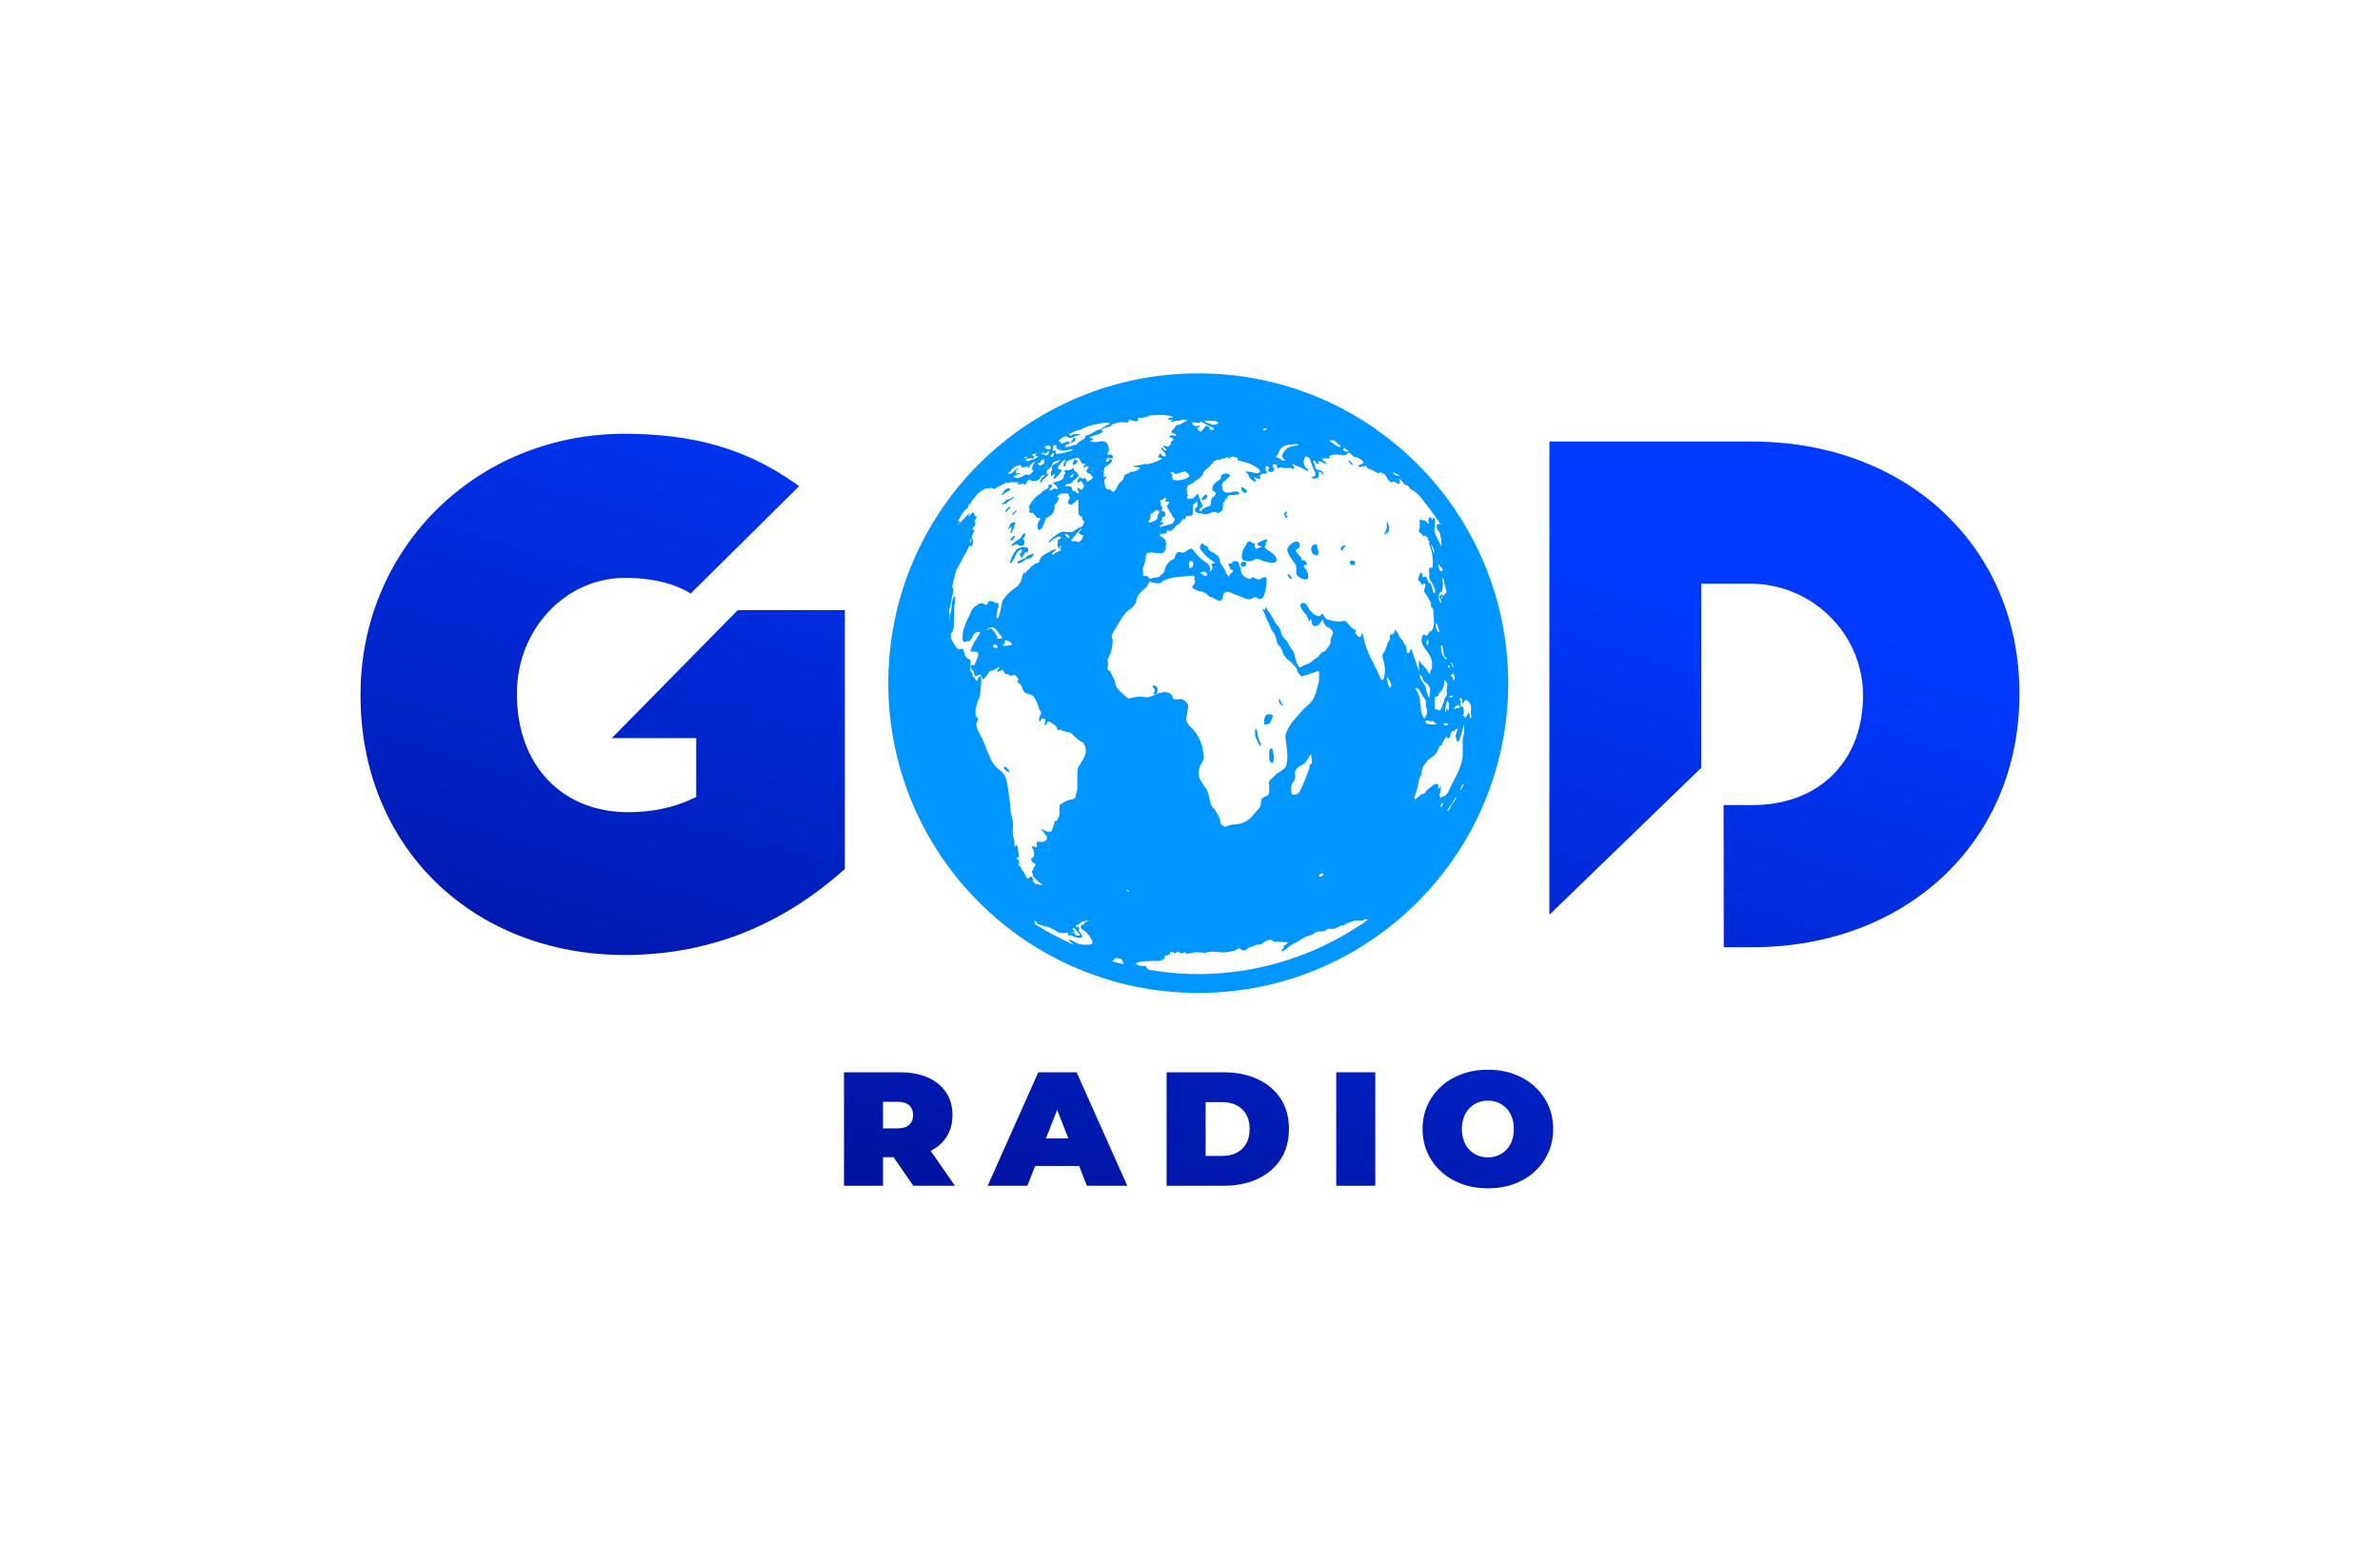
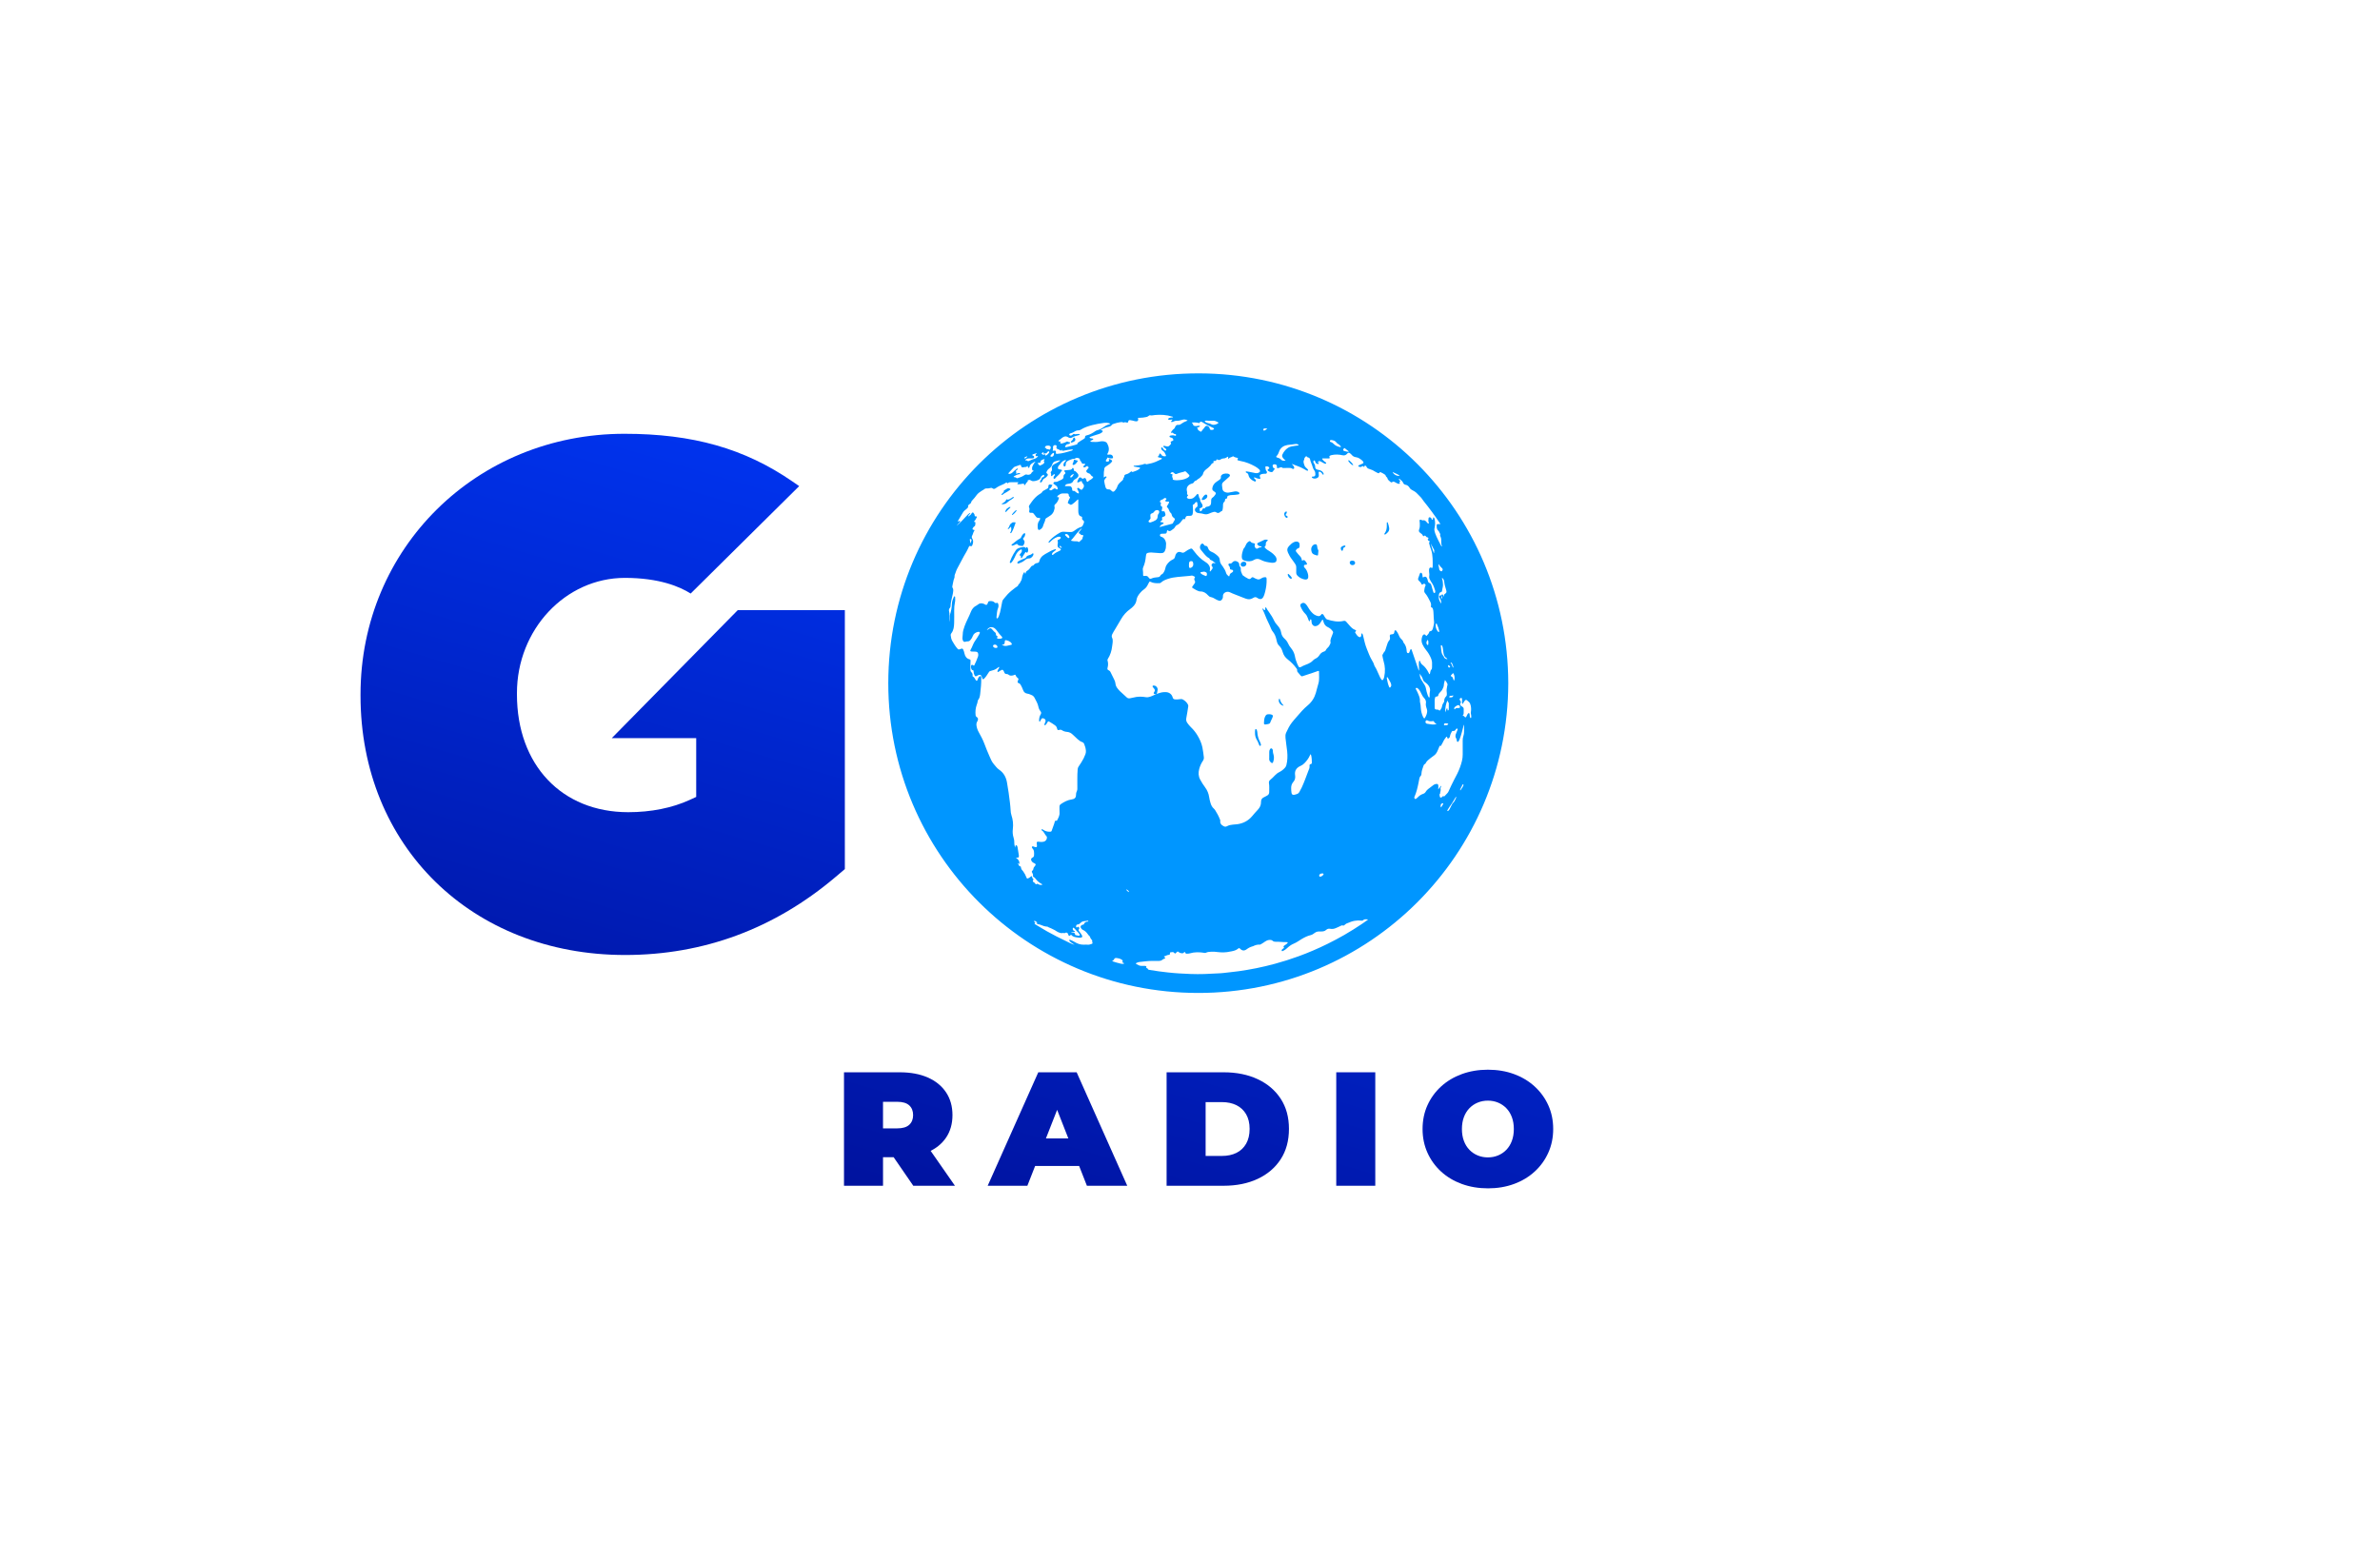
<svg xmlns="http://www.w3.org/2000/svg" version="1.1" id="Laag_1" x="0px" y="0px" viewBox="0 0 5005.11 3285.06" style="enable-background:new 0 0 5005.11 3285.06;" xml:space="preserve">
  <style type="text/css">
	.st0{fill:url(#SVGID_1_);}
	.st1{fill:url(#SVGID_00000176747743814678159920000002717319512419765905_);}
	.st2{fill:url(#SVGID_00000018218955863023110740000000127907528044558773_);}
	.st3{fill:url(#SVGID_00000091737125482608451450000000285599996314491295_);}
	.st4{fill:url(#SVGID_00000073710351727221240690000008263047429655821203_);}
	.st5{fill:url(#SVGID_00000075160606705704046940000015266072561124474802_);}
	.st6{fill:url(#SVGID_00000173147142609444455570000000960053898025611963_);}
	.st7{fill:#0096FF;}
</style>
  <g>
    <linearGradient id="SVGID_1_" gradientUnits="userSpaceOnUse" x1="846.129" y1="3038.721" x2="1556.448" y2="619.197">
      <stop offset="5.376340e-03" style="stop-color:#000072" />
      <stop offset="0.503" style="stop-color:#001EBA" />
      <stop offset="1" style="stop-color:#003AFF" />
    </linearGradient>
    <path class="st0" d="M1314.46,2008.63c-322.34,0-556.28-229.38-556.28-545.4v-2.72c0-307.36,243.75-548.13,554.92-548.13   c143.81,0,252.82,30.95,353.45,100.33l14.13,9.74l-228.21,225.93c-22.5-14.26-65.79-32.92-138.31-32.92   c-125.18,0-227.03,108.71-227.03,242.32v2.73c0,148.2,94.1,247.77,234.13,247.77c47.66,0,92.28-8.91,129.04-25.77l13.82-6.34   v-123.64h-177.58l264.93-269.18h225.25v544.61l-19.36,16.41C1628.75,1953.36,1479.73,2008.63,1314.46,2008.63z" />
    <linearGradient id="SVGID_00000041979975024899928530000011469214443189834894_" gradientUnits="userSpaceOnUse" x1="3034.61" y1="3681.211" x2="3744.929" y2="1261.686">
      <stop offset="5.376340e-03" style="stop-color:#000072" />
      <stop offset="0.503" style="stop-color:#001EBA" />
      <stop offset="1" style="stop-color:#003AFF" />
    </linearGradient>
-     <path style="fill:url(#SVGID_00000041979975024899928530000011469214443189834894_);" d="M3625.07,1992.28l-0.38-298.99h60.41   c69.67,0,128.65-22.45,170.59-64.92c41.54-42.08,63.05-100.55,62.17-169.09c-1.62-127.69-107.95-231.56-237.03-231.56H3577.7   v387.17l-319.41,309.23V928.73h426.82c325.5,0,561.75,222.5,561.75,529.05v2.73c0,308.13-236.25,531.77-561.75,531.77H3625.07z" />
    <g>
      <linearGradient id="SVGID_00000170260337544860786180000017702932160404405413_" gradientUnits="userSpaceOnUse" x1="1629.136" y1="3268.595" x2="2339.455" y2="849.07">
        <stop offset="5.376340e-03" style="stop-color:#000072" />
        <stop offset="0.503" style="stop-color:#001EBA" />
        <stop offset="1" style="stop-color:#003AFF" />
      </linearGradient>
      <path style="fill:url(#SVGID_00000170260337544860786180000017702932160404405413_);" d="M1774.91,2493.99v-238.64h117.19    c22.72,0,42.37,3.63,58.94,10.9c16.57,7.28,29.38,17.68,38.43,31.19c9.04,13.52,13.56,29.49,13.56,47.9    c0,18.41-4.52,34.26-13.56,47.56c-9.04,13.3-21.85,23.47-38.43,30.52c-16.58,7.04-36.23,10.56-58.94,10.56h-71.63l36.51-33.06    v93.07H1774.91z M1856.97,2409.79l-36.51-36.48h66.42c11.36,0,19.76-2.5,25.21-7.5c5.44-4.99,8.17-11.81,8.17-20.45    c0-8.64-2.73-15.45-8.17-20.45c-5.45-4.99-13.85-7.5-25.21-7.5h-66.42l36.51-36.48V2409.79z M1920.61,2493.99l-59.81-86.93h86.93    l60.51,86.93H1920.61z" />
      <linearGradient id="SVGID_00000151536428682205437540000013081080596421224358_" gradientUnits="userSpaceOnUse" x1="1967.28" y1="3367.866" x2="2677.599" y2="948.342">
        <stop offset="5.376340e-03" style="stop-color:#000072" />
        <stop offset="0.503" style="stop-color:#001EBA" />
        <stop offset="1" style="stop-color:#003AFF" />
      </linearGradient>
      <path style="fill:url(#SVGID_00000151536428682205437540000013081080596421224358_);" d="M2077.09,2493.99l106.41-238.64h80.67    l106.41,238.64h-84.85l-78.59-200.46h31.99l-78.59,200.46H2077.09z M2140.38,2452.4l20.86-57.96h111.97l20.87,57.96H2140.38z" />
      <linearGradient id="SVGID_00000150817231412021550880000008303445160534946961_" gradientUnits="userSpaceOnUse" x1="2251.292" y1="3451.246" x2="2961.611" y2="1031.721">
        <stop offset="5.376340e-03" style="stop-color:#000072" />
        <stop offset="0.503" style="stop-color:#001EBA" />
        <stop offset="1" style="stop-color:#003AFF" />
      </linearGradient>
      <path style="fill:url(#SVGID_00000150817231412021550880000008303445160534946961_);" d="M2453.34,2493.99v-238.64h119.97    c27.13,0,50.99,4.83,71.63,14.49c20.63,9.66,36.74,23.35,48.35,41.08c11.59,17.73,17.38,38.87,17.38,63.42    c0,24.77-5.79,46.08-17.38,63.92c-11.61,17.84-27.72,31.59-48.35,41.25c-20.63,9.66-44.5,14.49-71.63,14.49H2453.34z     M2535.41,2431.26h34.43c11.59,0,21.73-2.15,30.43-6.47c8.7-4.32,15.47-10.74,20.34-19.26c4.86-8.53,7.31-18.93,7.31-31.19    c0-12.05-2.45-22.27-7.31-30.69c-4.86-8.41-11.64-14.77-20.34-19.09s-18.84-6.48-30.43-6.48h-34.43V2431.26z" />
      <linearGradient id="SVGID_00000142856767983066924320000012235351926106995385_" gradientUnits="userSpaceOnUse" x1="2512.573" y1="3527.952" x2="3222.893" y2="1108.428">
        <stop offset="5.376340e-03" style="stop-color:#000072" />
        <stop offset="0.503" style="stop-color:#001EBA" />
        <stop offset="1" style="stop-color:#003AFF" />
      </linearGradient>
      <path style="fill:url(#SVGID_00000142856767983066924320000012235351926106995385_);" d="M2810.12,2493.99v-238.64h82.07v238.64    H2810.12z" />
      <linearGradient id="SVGID_00000035524430365559791560000011264386217049906097_" gradientUnits="userSpaceOnUse" x1="2768.33" y1="3603.037" x2="3478.649" y2="1183.512">
        <stop offset="5.376340e-03" style="stop-color:#000072" />
        <stop offset="0.503" style="stop-color:#001EBA" />
        <stop offset="1" style="stop-color:#003AFF" />
      </linearGradient>
      <path style="fill:url(#SVGID_00000035524430365559791560000011264386217049906097_);" d="M3129.34,2499.44    c-19.95,0-38.31-3.07-55.12-9.2c-16.8-6.14-31.35-14.83-43.64-26.08c-12.28-11.25-21.85-24.48-28.69-39.71    c-6.84-15.22-10.25-31.82-10.25-49.78c0-18.18,3.41-34.83,10.25-49.94c6.84-15.12,16.4-28.3,28.69-39.54    c12.29-11.26,26.84-19.95,43.64-26.08c16.81-6.14,35.06-9.21,54.77-9.21c19.93,0,38.25,3.07,54.94,9.21    c16.69,6.14,31.18,14.83,43.46,26.08c12.29,11.25,21.85,24.43,28.69,39.54c6.84,15.12,10.26,31.77,10.26,49.94    c0,17.96-3.42,34.56-10.26,49.78c-6.84,15.23-16.4,28.47-28.69,39.71c-12.28,11.26-26.77,19.95-43.46,26.08    C3167.24,2496.37,3149.03,2499.44,3129.34,2499.44z M3128.99,2434.33c7.65,0,14.78-1.36,21.38-4.09    c6.61-2.73,12.4-6.65,17.38-11.76c4.99-5.12,8.87-11.36,11.65-18.76c2.78-7.38,4.17-15.74,4.17-25.06    c0-9.31-1.39-17.67-4.17-25.06c-2.78-7.38-6.67-13.64-11.65-18.75c-4.99-5.12-10.77-9.04-17.38-11.76    c-6.6-2.73-13.74-4.1-21.38-4.1s-14.78,1.37-21.38,4.1c-6.61,2.73-12.41,6.64-17.39,11.76c-4.99,5.11-8.86,11.37-11.65,18.75    c-2.78,7.39-4.17,15.74-4.17,25.06c0,9.32,1.39,17.68,4.17,25.06c2.78,7.39,6.66,13.64,11.65,18.76    c4.99,5.11,10.78,9.04,17.39,11.76C3114.21,2432.96,3121.34,2434.33,3128.99,2434.33z" />
    </g>
    <g>
      <path class="st7" d="M3171.87,1436.97c-0.74,360.96-292.9,651.7-652.24,651.5c-359.15-0.21-651.66-290.52-651.58-651.69    c0.07-360.65,291.93-652.42,653.83-651.47C2880.92,786.25,3171.09,1076.79,3171.87,1436.97z M3031.67,1252.37    c-0.1,2.26-1.39,4.52,0,7.19c2.02-2.68,0.67-4.92-0.03-7.16c0.16-0.89,0.1-2.05,1.27-2.2c1.32-0.17,1.62,1.04,2.05,1.97    c0.37,0.79,0.07,1.87,1.06,2.43c0.73-0.66,0.35-1.51,0.42-2.25c0.12-1.1,0.53-1.89,1.47-2.58c4.49-3.28,4.72-4.04,3.25-9.24    c-0.09-0.33-0.2-0.66-0.31-0.99c-1.77-5.51-3.33-11.05-3.77-16.86c-0.23-3.08-2.12-5.3-4.37-7.48c-0.46,1.38-0.04,2.37,0.29,3.33    c1.23,3.66,1.41,7.43,1.58,11.26c0.2,4.48-1.61,8.58-1.95,12.93c-0.1,1.36-0.94,2.43-2.34,2.69c-2.93,0.55-3.75,2.68-4.24,5.22    c-1.35,7-0.41,11.13,4.56,18.98c0.76-4.07-0.44-7.46-2.14-10.74c-0.53-1.02-1.19-1.98-1.71-3.01c-0.38-0.75-0.58-1.66,0.23-2.21    C3028.39,1252.72,3029.7,1251.26,3031.67,1252.37z M2430.97,1460.06c0.45-0.22,0.89-0.43,1.34-0.65c1.74-0.26,3.34-0.94,4.98-1.51    c4.86-1.68,9.85-2.49,15.01-2.16c6.79,0.43,12.01,4.58,13.78,11c0.79,2.86,2.12,4.09,5.14,4.28c3.23,0.21,6.47,0.26,9.68-0.42    c2.44-0.51,4.88-0.46,7.08,0.86c4.12,2.48,7.66,5.59,9.98,9.9c0.66,1.24,1.21,2.52,0.97,3.97c-1.32,8.22-2.41,16.49-4.08,24.63    c-0.82,3.99-0.24,7.31,2.03,10.48c2.29,3.2,4.69,6.33,7.56,9.04c5.51,5.2,10.15,11.09,14.02,17.58c4.65,7.79,8.34,16,10.18,24.94    c1.4,6.8,2.15,13.71,3.04,20.58c0.37,2.88-0.5,5.48-2.13,7.86c-3.57,5.2-6.02,10.91-7.63,17.01c-2.02,7.67-1.83,15.05,2.03,22.21    c3.03,5.62,6.37,11.04,10.21,16.11c4.8,6.35,7.67,13.39,8.75,21.24c0.54,3.9,1.57,7.71,2.65,11.49c1.39,4.85,3.5,9.31,7.51,12.64    c0.79,0.66,1.5,1.48,2.05,2.34c4.06,6.35,7.66,12.94,10.4,19.98c0.5,1.29,1.07,2.63,0.69,4.04c-0.54,2,0.31,3.61,1.19,5.26    c1.21,2.27,3.35,3.4,5.43,4.69c2.62,1.62,5.02,1.76,7.79,0.21c3.79-2.12,8.05-2.94,12.33-3.27c3-0.23,6-0.41,8.98-0.81    c12.55-1.71,23.1-7.22,31.29-16.92c3.81-4.51,7.6-9.03,11.7-13.27c4.56-4.72,7.18-10.12,6.98-16.79    c-0.15-4.82,2.13-8.18,6.61-9.97c2.17-0.87,4.06-2.21,6.13-3.25c3.17-1.58,4.54-4.2,4.48-7.59c-0.1-6.12,0.54-12.26-0.51-18.36    c-0.52-3,0.45-5.51,2.88-7.35c3.53-2.67,6.49-5.93,9.54-9.09c2.76-2.86,5.78-5.31,9.37-7.06c4.52-2.22,8.41-5.27,11.77-9.03    c1.42-1.59,2.47-3.32,3.01-5.39c2.47-9.54,2.71-19.22,1.75-28.95c-0.95-9.54-2.69-19-3.55-28.56c-0.34-3.73-0.29-7.33,1.33-10.87    c3.48-7.59,7.16-15.07,12.31-21.68c3.13-4.01,6.56-7.78,9.87-11.64c7.3-8.52,14.58-17.03,23.29-24.22    c8.42-6.96,14.06-15.89,17.09-26.39c1.86-6.44,3.31-13.01,5.27-19.42c2.51-8.2,1.12-16.54,1.34-24.82c0.05-1.82-0.7-2.16-2.5-1.57    c-2.31,0.75-4.63,1.49-6.88,2.38c-8.19,3.24-16.77,5.28-25,8.37c-1.61,0.6-2.94,0.3-4.05-1c-2.11-2.46-4.26-4.88-6.3-7.39    c-0.8-0.98-1.5-2.15-1.25-3.5c0.33-1.79-0.48-3.12-1.45-4.46c-5.14-7.07-11.17-13.28-18.08-18.6c-5.33-4.1-8.99-9.15-10.85-15.66    c-1.44-5.02-3.57-9.74-7.55-13.45c-2.5-2.33-3.89-5.44-4.74-8.75c-0.37-1.46-0.72-2.92-1.03-4.39c-1.25-5.85-3.45-11.24-7.18-16    c-1.35-1.72-2.68-3.57-3.49-5.57c-2.37-5.91-5.01-11.66-7.82-17.38c-3.62-7.36-6.1-15.25-9.77-22.62    c-0.55-1.1-1.12-2.25-0.93-3.81c1.75,0.61,2.12,2.31,3.29,3.16c1.31,0.96,2.2,0.69,2.43-0.88c0.15-1.02,0.07-2.08,0.13-3.12    c0.03-0.59,0.19-1.23,0.87-1.32c0.66-0.08,0.99,0.5,1.22,1.03c1.39,3.22,3.62,5.9,5.61,8.75c4.05,5.79,7.92,11.67,10.86,18.14    c1.53,3.37,3.72,6.36,6.27,9.11c4.16,4.47,7.56,9.51,8.48,15.65c0.82,5.45,3.18,9.69,7.29,13.33c3.1,2.75,5.66,6.15,7.36,9.99    c1.47,3.33,3.38,6.31,5.68,9.08c4.37,5.25,7.53,11.12,8.71,17.89c0.98,5.63,2.85,10.96,5.01,16.2c0.7,1.71,1.54,3.37,2.44,4.99    c1.14,2.03,2.08,2.36,4.3,1.67c0.66-0.2,1.32-0.47,1.9-0.84c4.39-2.84,9.5-4.08,14.19-6.27c3.55-1.66,6.71-3.49,9.39-6.26    c1.7-1.76,3.46-3.4,5.74-4.4c3.72-1.63,6.61-4.33,8.72-7.71c2.26-3.63,5.32-6.02,9.33-7.33c1.34-0.44,2.89-0.96,3.46-2.17    c1.42-2.99,3.58-5.19,5.93-7.46c1.75-1.69,2.6-4.33,3.83-6.56c0.57-1.03,0.99-2.13,0.68-3.32c-0.79-3.08,0.03-5.98,1.04-8.83    c1.21-3.38,2.47-6.74,3.87-10.04c0.71-1.68,0.63-2.96-0.47-4.48c-2.71-3.74-6.02-6.67-10.27-8.55c-3.88-1.72-6.5-4.64-8.11-8.59    c-0.95-2.33-1.4-4.82-2.33-7.18c-1.15,0.14-1.5,0.93-1.92,1.57c-1.2,1.84-2.29,3.76-3.54,5.56c-2.02,2.92-4.53,5.27-8.05,6.27    c-3.94,1.12-7.07-0.33-8.97-3.91c-1.14-2.14-1.16-4.43-1.41-6.73c-0.14-1.3,0.01-3.25-1.61-3.41c-1.29-0.13-1.11,1.75-1.51,2.77    c-0.21,0.53-0.27,1.2-0.98,1.28c-0.86,0.09-1.19-0.61-1.45-1.25c-0.87-2.15-1.72-4.3-2.51-6.47c-1.09-2.98-2.61-5.71-4.89-7.91    c-4.34-4.18-7.24-9.28-9.67-14.69c-1.7-3.79-0.71-6.13,3.04-7.78c2.72-1.19,4.97-0.4,7.02,1.41c2.29,2.02,3.82,4.64,5.35,7.22    c1.72,2.89,3.52,5.73,5.68,8.3c2.99,3.56,6.21,6.94,10.59,8.79c6.32,2.66,8.87,2.17,11.94-2.05c0.84-1.17,1.97-1.05,3.05-0.27    c1.06,0.77,1.74,1.85,2.29,3.01c0.95,2.01,2.34,3.72,3.61,5.51c0.75,1.05,1.65,1.97,2.92,2.37c11.26,3.54,22.64,5.94,34.46,3.19    c2.46-0.57,4.26-0.11,5.86,1.76c2.33,2.72,4.72,5.4,7.1,8.08c3.16,3.56,6.4,7.04,11.01,8.74c3.06,1.13,3.3,1.76,1.11,4.13    c-0.53,0.58-0.94,1.06-0.48,1.77c1.94,3.01,3.7,6.21,6.61,8.41c3.22,2.43,5.82,1.25,6.31-2.72c0.11-0.92,0.1-1.85,0.18-2.77    c0.04-0.46,0.16-0.94,0.68-1.1c0.69-0.21,1.08,0.26,1.39,0.75c0.8,1.3,1.17,2.74,1.53,4.21c2.3,9.31,4.15,18.76,7.87,27.66    c3.21,7.68,5.86,15.61,10.13,22.82c2,3.38,4.13,6.66,5.09,10.57c0.43,1.75,1.45,3.41,2.45,4.95c1.33,2.05,2.38,4.23,3.37,6.45    c2.22,4.96,4.42,9.93,6.73,14.86c0.73,1.56,1.64,3.08,2.67,4.45c1.61,2.14,2.89,2.03,4.18-0.26c0.91-1.62,1.48-3.4,1.87-5.21    c2.39-11.19,2.06-22.3-1.36-33.23c-1.11-3.56-1.61-7.22-2.36-10.84c-0.16-0.8-0.31-1.7,0.21-2.36c1.44-1.82,1.83-4.26,3.6-5.89    c1.31-1.2,1.97-2.85,2.52-4.5c0.81-2.41,1.55-4.85,2.3-7.28c1.44-4.64,2.67-9.34,6.06-13.11c1.2-1.33,1.44-3.13,1.24-4.92    c-0.12-1.03-0.37-2.06-0.42-3.09c-0.16-3.16,0.46-3.84,3.61-4.14c4.73-0.44,5.49-1.15,6.08-5.7c0.15-1.15,0.19-2.48,1.56-2.82    c1.34-0.34,2.11,0.78,2.78,1.7c1.64,2.24,3.18,4.54,4.24,7.14c1.22,3.01,2.5,6.08,4.76,8.42c2.33,2.41,4.95,4.5,5.51,8.09    c0.03,0.21,0.23,0.4,0.38,0.57c4.48,5.1,6.27,11.19,6.56,17.83c0.04,0.8,0.14,1.63,0.38,2.38c0.4,1.2,1.29,1.9,2.59,1.97    c1.17,0.06,2.04-0.52,2.5-1.54c0.57-1.26,0.92-2.62,1.5-3.88c0.51-1.09,0.53-2.89,2.09-2.84c1.55,0.05,1.56,1.84,1.95,2.96    c3.75,10.82,7.43,21.66,11.13,32.5c1.13,3.31,2.27,6.62,3.41,9.94c0.78-2.3,0.61-4.45,0.32-6.61c-0.55-4.15-0.47-8.31-0.02-12.46    c0.08-0.77,0.28-1.76,1.26-1.86c1.05-0.11,1.27,0.9,1.47,1.63c0.69,2.55,1.99,4.66,4.1,6.26c6.04,4.58,10.21,10.63,13.57,17.32    c0.5,1,0.74,2.2,1.93,2.9c1.11-0.97,0.87-2.35,1.22-3.51c0.58-1.98,0.53-4.23,2.08-5.8c1.52-1.54,1.9-3.34,1.85-5.39    c-0.06-2.31-0.15-4.64,0.02-6.94c0.34-4.53-0.8-8.73-2.56-12.8c-2.53-5.88-5.8-11.32-9.91-16.24c-3.13-3.75-5.62-7.91-7.73-12.31    c-2.73-5.71-2.31-11.44-0.15-17.18c0.28-0.74,0.68-1.49,1.2-2.09c1.75-2.07,3.82-2.03,5.56,0c0.51,0.6,0.63,1.52,1.71,1.88    c2.26-2.6,5.22-4.77,6.02-8.53c0.19-0.87,0.69-1.4,1.67-1.46c3.7-0.23,4.97-3,5.93-5.92c0.68-2.08,1.02-4.27,1.58-6.4    c0.83-3.18,1.24-6.45,0.7-9.64c-0.65-3.81-0.38-7.62-0.74-11.4c-0.4-4.25-0.13-8.57-1.23-12.75c-0.45-1.72-1.03-3.41-2.92-4.01    c-1.64-0.52-1.71-1.56-1.43-2.98c0.64-3.2-0.06-6.2-1.53-9.06c-3.22-6.27-6.22-12.68-10.92-18.07c-1.43-1.64-1.95-3.56-1.6-5.81    c0.51-3.32,0.76-6.68,2.47-9.68c0.76-1.34,0.32-2.43-0.78-3.36c-1.52-1.3-2.45-1.37-4.55,0.22c-1.38,1.05-2.56,0.92-3.07-0.52    c-1.03-2.87-3.08-4.75-5.23-6.72c-2.3-2.11-2.34-3.89-1.06-6.82c0.6-1.37,0.99-2.83,1.48-4.25c0.49-1.42,0.87-2.9,1.52-4.24    c1.06-2.18,2.86-2.25,4.23-0.26c0.89,1.29,1.02,2.8,1.18,4.3c0.15,1.46-0.09,3.03,1.07,4.24c4.49-3.05,7.5-1.97,9.29,3.37    c0.44,1.31,0.63,2.71,1.05,4.03c0.53,1.66,1.11,3.37,3,3.99c2.49,0.82,3.6,2.81,4.31,5.07c0.83,2.65,1.49,5.35,2.27,8.01    c0.65,2.22,1.34,4.43,2.03,6.63c0.31,0.97,0.95,1.61,2.04,1.52c1.27-0.11,1.82-0.99,1.86-2.13c0.03-1.03,0.02-2.11-0.26-3.09    c-1.62-5.57-3.52-11.01-6.84-15.87c-1.89-2.77-3.66-5.63-4.95-8.75c-0.58-1.41-1.01-2.82-0.73-4.38c0.55-3.11,0.47-6.18-0.13-9.31    c-0.35-1.79-0.16-3.69-0.13-5.54c0.03-1.55,0.43-3.01,1.69-4.04c1.33-1.09,2.61-0.36,3.86,0.28c1.02,0.52,1.57-0.05,1.77-0.95    c0.2-0.9,0.32-1.83,0.31-2.75c-0.03-5.44,0.09-10.89-0.21-16.31c-0.34-6.12-1.04-12.19-3.08-18.06c-1.48-4.25-3.2-8.45-4-12.91    c-0.2-1.09-0.64-2.1,0.36-3.22c1.33-1.49,0.99-2.08-1.04-2.48c-1.15-0.23-2.82-3-2.4-4.03c0.16-0.38,0.56-0.27,0.9-0.19    c0.39,0.09,0.77-0.08,0.63-0.48c-0.36-1.07-0.6-2.78-1.78-2.71c-2.29,0.15-2.88-1.63-4.07-2.76c-0.99-0.94-1.91-1.75-3.22-0.43    c-1.11,1.12-2.14,0.85-2.71-0.53c-1.12-2.74-3.51-4.37-5.69-5.9c-2.85-2-3.35-4.23-2.19-7.13c1.73-4.33,1.58-8.84,1.38-13.35    c-0.06-1.38-0.33-2.76-0.44-4.14c-0.24-2.89,0.74-3.67,3.42-2.63c1.41,0.55,2.76,1.34,4.32,0.93c1.9-0.51,3.35,0.19,4.77,1.35    c1.18,0.96,2.26,1.97,3.03,3.29c0.62,1.06,1.55,1.69,2.8,1.81c1.25,0.12,1.85-0.52,1.19-1.61c-1.59-2.62-1.01-5.39-0.83-8.13    c0.08-1.24,0.28-2.62,1.79-3.08c1.2-0.36,3.39,0.69,4.16,1.94c0.69,1.13,0.66,3.35,2.13,3.21c1.86-0.18,1.24-2.38,1.57-3.75    c0.14-0.59,0.35-1.12,1.06-1.15c0.52-0.02,0.86,0.34,1.08,0.75c0.27,0.51,0.51,1.04,0.67,1.59c1.96,6.46,1.89,12.98,0.41,19.5    c-0.39,1.72-0.73,3.4-0.4,5.13c0.46,2.38,0.99,4.75,1.83,7.05c3.23,8.84,7.89,16.99,12.11,25.35c0.31,0.62,0.52,1.55,2.03,1.4    c-2.23-4.83-1.44-9.83-1.64-14.76c-0.05-1.29-0.46-2.49-0.79-3.72c-0.6-2.26-2.47-4.33-1.14-6.93c0.08-0.16-0.01-0.5-0.14-0.65    c-1.8-2.01-2.03-4.99-4.1-6.79c-3.85-3.34-3.4-7.81-3.34-12.18c0.01-0.87,0.65-1.78,1.5-1.58c2.15,0.48,4.51-1.38,6.55,0.76    c-0.4-1.11-0.89-1.99-1.44-2.83c-10.65-16-22.01-31.48-34.11-46.41c-2.33-2.87-4.06-6.25-6.72-8.77c-2.42-2.31-4.8-4.63-7.01-7.14    c-3.21-3.64-7.53-5.72-11.67-8.01c-1.66-0.92-2.91-1.98-3.9-3.71c-1.93-3.38-4.58-6.01-8.77-6.71c-2.09-0.35-4.1-1.78-4.81-3.66    c-1.43-3.74-4.39-5.85-7.27-8.14c-0.48-0.39-1-1.09-1.83-0.37c0.05,0.31,0.04,0.66,0.16,0.97c0.44,1.12,1.33,1.87,2.21,2.63    c0.55,0.49,1.15,1.3,0.16,1.59c-1.93,0.57-1.5,1.41-0.86,2.77c0.73,1.53,0.27,2.08-1.41,2.21c-1.55,0.12-2.94-0.33-4.28-1.13    c-1.79-1.06-3.62-2.05-5.5-2.95c-1.4-0.67-2.93-0.94-4.23,0.25c-1.44,1.32-2.85,0.97-4.03-0.14c-2.55-2.42-5.89-4.25-6.53-8.22    c-0.11-0.71-0.64-1.23-1.21-1.64c-1.17-0.85-1.94-1.94-2.3-3.36c-0.23-0.93-0.88-1.65-1.65-2.18c-2.76-1.92-5.67-3.59-8.77-4.91    c-0.77-0.33-1.72-0.66-2.15,0.28c-1.26,2.73-3.15,1.72-4.94,0.91c-1.58-0.71-3.16-1.47-4.58-2.45c-3.47-2.38-7.14-4.19-11.23-5.31    c-2.98-0.82-5.98-1.96-7.18-5.39c-0.35-1-1.21-1.68-2.28-1.99c-0.88-0.25-1.6-0.27-1.67,0.97c-0.13,2.28-1.35,1.76-2.48,0.82    c-1.28-1.06-2.16-1.24-3.45,0.19c-1.3,1.45-3.24,0.9-4.92,0.49c-0.98-0.24-2.2-0.46-2.26-1.77c-0.05-1.13,1.05-1.41,1.87-1.79    c2.21-1.01,4.45-1.94,6.64-2.99c2.84-1.37,3.04-2.11,1.38-4.7c-0.43-0.67-0.93-1.36-1.54-1.86c-3.96-3.2-7.84-6.47-13.25-7.09    c-3.68-0.42-6.79-2.12-9.16-5.12c-0.92-1.16-2.12-2.13-3.3-3.06c-2.28-1.79-4.09-1.64-5.93,0.63c-2.67,3.3-5.99,4.38-10.08,3.42    c-7.54-1.76-15.11-1.96-22.71-0.33c-1.51,0.32-2.89,0.79-4.11,1.72c-0.86,0.66-1.01,1.3-0.5,2.37c1.16,2.42,0.83,2.87-1.89,2.98    c-0.92,0.04-1.85-0.06-2.78-0.07c-3.01-0.03-6.02-0.11-9.02-0.03c-1.79,0.04-2.06,0.63-1.03,2.13c1.39,2.02,3.1,3.72,5.21,5.02    c0.78,0.48,1.54,1.02,2.23,1.62c0.43,0.38,0.65,0.96,0.39,1.57c-0.27,0.61-0.83,0.78-1.42,0.81c-1.46,0.07-2.68-0.55-3.89-1.28    c-3.25-1.95-6.6-3.7-10.14-5.05c-0.63,1.25,1.36,1.78,0.46,2.95c-1.04,0.39-2.06-0.99-3.2-0.25c0.35,1.26,1.57,1.46,2.21,2.25    c0.39,0.46,0.72,0.97,0.36,1.55c-0.26,0.42-0.77,0.46-1.24,0.45c-2.94-0.03-4.66-1.23-5.81-4.03c-0.4-0.96-0.76-1.94-1.2-2.88    c-0.38-0.82-0.99-0.82-1.68-0.33c-1.25,0.88-2.04,1.9-1.25,3.5c0.41,0.83,0.72,1.73,1.25,2.47c1.61,2.23,2.47,4.63,2.44,7.43    c-0.03,2.9,1.58,4.77,4.31,5.61c1.65,0.51,3.38,0.78,5.05,1.25c3.49,0.98,6.35,2.83,7.91,6.22c0.45,0.97,1.21,2.42-0.09,3.12    c-1.26,0.67-1.59-0.91-2.16-1.67c-1.4-1.87-2.86-3.69-5.2-4.41c-1.82-0.56-2.63,0.1-2.54,2.01c0.1,1.96,0.32,3.92,0.4,5.88    c0.06,1.43-0.35,2.72-1.39,3.8c-2.42,2.52-7.85,3.56-11.01,1.99c-1.01-0.5-2.41-1.06-2.22-2.37c0.23-1.57,1.8-1.03,2.87-1.12    c3-0.25,4.44-1.52,4.49-4.53c0.05-2.9-0.29-5.77-2.11-8.25c-1.58-2.16-2.88-4.53-3.51-7.13c-1.33-5.52-4.44-10.42-5.44-16.07    c-0.35-1.99-1.69-3.74-3.79-4.14c-1.96-0.38-3.21-1.54-4.41-3.1c-2.17,2.27-4.47,4.12-4.19,7.44c-2.43,3.43-1.28,6.69-0.16,10.32    c0.71,2.31,1.41,4.28,3.15,5.9c1.27,1.18,2.54,2.37,3.75,3.62c0.55,0.57,1.09,1.23,1.38,1.96c0.36,0.91-0.04,1.62-1.13,1.62    c-1.07,0-2.03-0.46-2.95-0.95c-1.83-0.99-3.63-2.04-5.44-3.07c-6.27-3.57-13.05-5.92-19.77-8.42c-1.62-0.6-3.23-1.22-4.85-1.83    c0.39,1,1.02,1.49,1.57,2.06c1.43,1.52,2.84,3.08,3.32,5.2c0.56,2.48-0.91,3.85-3.32,3.11c-0.33-0.1-0.67-0.23-0.94-0.44    c-1.87-1.48-4.06-1.49-6.28-1.47c-3.7,0.05-7.41,0.06-11.11,0.08c-1.04,0-2.33,0.31-3.04-0.38c-2.03-1.96-3.92-1.27-5.97-0.17    c-0.69,0.37-1.54,0.46-2.34,0.62c-3.37,0.68-3.31,0.67-3.25-2.81c0.03-1.64-0.23-3.33-1.9-4.19c-1.95-1.01-4-1.11-5.99-0.06    c-0.76,0.4-1.24,1.12-1.2,1.98c0.06,1.77,0.68,3.37,1.65,4.85c0.71,1.08,2.81,0.63,2.79,2.21c-0.01,1.33-1.84,1.65-2.36,2.85    c-0.14,0.32-0.28,0.64-0.45,0.94c-1.42,2.57-2.43,3.03-5.33,2.71c-1.92-0.21-3.54-1.08-5.09-2.09c-2.45-1.6-2.32-3,0.34-4.47    c1.75-0.97,1.98-1.98,0.71-3.5c-1.4-1.67-3.33-2.01-5.35-1.94c-1.81,0.06-2.39,0.64-2.05,2.38c0.51,2.67,0.23,5.56,2.39,7.81    c1.12,1.17,1.12,2.76,0.25,4.2c-0.78,1.29-2.01,1.28-3.36,1.17c-2.44-0.2-4.88,0.16-7.19,0.83c-4.09,1.18-4.87,3.08-3.15,6.99    c1.05,2.38,0.51,3.18-2.1,2.91c-2.79-0.28-5.37-1.37-7.96-2.36c-0.9-0.35-1.79-1.2-2.95-0.34c0.17,1.94,1.69,2.88,2.95,4.03    c1.01,0.92,1.68,2.07,0.92,3.38c-0.86,1.46-2.26,0.95-3.4,0.43c-5.92-2.71-10.7-6.55-12.11-13.3c-0.43-2.05-1.37-3.35-3.22-4.14    c-0.53-0.23-1.03-0.53-1.52-0.83c-0.61-0.38-1.19-0.87-0.94-1.66c0.25-0.79,1-0.92,1.72-0.81c2.06,0.29,4.14,0.51,6.16,0.98    c4.28,1,8.58,1.91,12.92,2.65c2.26,0.38,4.4,0.08,6.41-0.93c3.38-1.69,3.84-4.23,1.18-6.83c-2.66-2.6-5.71-4.73-8.95-6.52    c-9.58-5.3-19.61-9.37-30.46-11.27c-1.7-0.3-3.39-0.75-5.04-1.27c-1.29-0.41-1.91-1.18-1.04-2.62c1.23-2.07,1.17-2.19-1.07-2.83    c-2.54-0.73-5.26-0.96-7.4-2.77c-0.48-0.41-1.1-0.45-1.62-0.13c-1.99,1.23-4.26,1.79-6.4,2.66c-1.2,0.49-1.67,2.6-2.92,2.02    c-1.81-0.83,0.45-2.71-0.45-4.14c-1.07,0.01-1.92,0.65-2.73,1.24c-2.12,1.54-4.38,2.4-7.07,2.44c-2.08,0.03-4.16,0.79-5.86,1.98    c-2.26,1.57-4.39,1.89-6.76,0.43c-1.01-0.62-1.99-0.86-2.34,0.72c-0.42,1.86-1.84,2.17-3.43,2.26c-0.9,0.05-1.85-0.37-2.85,0.41    c0.11,1.58,1.26,3.84-1.51,4.35c-1.75,0.32-2.47,1.39-3.22,2.77c-0.54,1-1.36,1.86-2.13,2.72c-2.41,2.68-5.24,4.87-8.09,7.07    c-3.25,2.51-5.95,5.47-6.91,9.67c-0.28,1.24-0.81,2.47-1.74,3.36c-2.65,2.53-4.67,5.76-8.21,7.33c-0.92,0.41-1.65,1.25-2.42,1.94    c-0.96,0.86-1.94,1.71-3.24,1.93c-1.53,0.26-2.46,1.13-3.12,2.46c-0.99,2.01-2.61,3.12-4.82,3.58c-1.23,0.25-2.42,0.79-3.56,1.35    c-5.83,2.92-8.33,8.47-6.65,14.78c0.37,1.38,0.5,2.7,0.27,4.1c-0.22,1.34-0.67,2.78,1.42,3.24c0.9,0.2,0.74,1.05,0.31,1.69    c-0.32,0.48-0.77,0.87-1.1,1.34c-1.68,2.33-1.36,3.69,1.24,4.87c0.93,0.42,1.99,0.81,2.99,0.8c3.65-0.03,7.18-0.68,9.94-3.35    c1.99-1.93,4.1-3.74,5.72-6.03c1.08-1.54,2.21-1.46,3.14,0.09c0.23,0.39,0.39,0.84,0.51,1.28c0.72,2.63,0.67,5.54,2.94,7.6    c0.27,0.25,0.34,0.88,0.29,1.31c-0.38,3.14,1.2,5.56,2.82,7.98c0.64,0.96,1.42,1.89,1.79,2.96c1.16,3.29,0.77,5.61-2.47,6.82    c-0.86,0.32-1.7,0.74-2.53,1.13c-0.87,0.41-1.3,1.12-0.75,1.96c0.89,1.35,0.42,2.9,0.65,4.48c3.02-0.15,4.46-1.98,5.36-4.33    c0.58-1.53,1.41-2.33,3.12-1.9c0.8,0.2,1.88,0.35,2.17-0.52c1.01-2.95,3.59-2.95,5.92-3.37c4.47-0.8,6.65-3.11,6.97-7.68    c0.13-1.84,0.05-3.7,0.16-5.55c0.14-2.42,0.93-4.49,3.17-5.83c1.4-0.84,2.47-2.09,3.5-3.34c4.44-5.36,4.33-6.48-1.65-10.34    c-2.31-1.49-2.91-3.31-2.6-5.86c0.74-6.12,4.27-10.37,9.09-13.73c2.18-1.52,4.51-2.83,6.56-4.54c1.57-1.31,2.79-2.85,2.42-5.06    c-0.41-2.44,0.95-3.95,2.62-5.29c3.24-2.61,10.95-3.11,14.56-1c1.94,1.14,2.42,2.87,1.05,4.65c-0.9,1.17-2.11,2.12-3.23,3.12    c-3.27,2.93-6.54,5.87-9.85,8.75c-2.3,2-3.16,4.48-2.77,7.45c0.29,2.18,0.6,4.35,0.8,6.54c0.3,3.32,2.03,5.62,4.99,6.96    c2.79,1.26,5.72,1.81,8.79,1.23c3.86-0.74,7.72-1.44,11.58-2.18c2.94-0.57,5.77-0.27,8.42,1.17c1.16,0.64,2.13,1.54,1.93,3.01    c-0.21,1.61-1.52,1.83-2.84,2c-4.24,0.54-8.45,1.38-12.76,1.24c-2.22-0.07-4.4,0.38-6.49,1.02c-2.02,0.62-3.96,1.58-3.58,4.33    c0.18,1.3-0.56,1.99-1.72,2.16c-2.15,0.3-2.9,1.61-2.9,3.61c0,1.07-0.3,2.1-1.18,2.79c-2.55,2.01-3.01,4.81-3,7.79    c0.01,2.67-0.1,5.31-0.63,7.94c-0.44,2.2-0.74,4.4-3.6,4.76c-0.39,0.05-0.74,0.52-1.06,0.84c-2.66,2.59-5.8,3.35-8.63,1.32    c-2.35-1.69-4.51-1.36-6.87-0.73c-3.03,0.81-5.89,2.08-8.77,3.29c-3.27,1.38-6.51,1.85-10.13,0.92c-3.55-0.92-7.15-1.83-10.9-1.96    c-2.32-0.08-4.54-0.91-6.35-2.51c-2.15-1.91-2.82-5.1-1.36-7.21c0.71-1.03,1.63-2.04,2.68-2.67c1.74-1.04,2.34-2.39,2.08-4.33    c-0.2-1.49-0.14-3.01-0.41-4.48c-0.47-2.61-1.7-3.02-3.79-1.4c-0.66,0.51-1.08,1.19-1.46,1.91c-0.38,0.74-0.94,1.28-1.67,1.7    c-3.02,1.72-2.89,1.72-2.58,4.99c0.47,5.07,0.66,10.17-0.28,15.21c-0.57,3.09-1.78,4.14-4.87,4.4c-1.38,0.12-2.78,0.05-4.16,0.11    c-4.53,0.18-5.3,0.76-6.5,5.07c-0.38,1.35-0.78,2.56-2.55,1.77c-1.33-0.6-2.27,0.06-3.05,0.95c-0.98,1.13-1.93,2.32-2.74,3.58    c-2.32,3.59-5.34,6.36-9.29,8.07c-1.31,0.57-2.58,1.37-3.14,2.63c-1.79,4.09-5.35,6.25-8.8,8.58c-2.17,1.47-4.2,2.26-6.6,0.25    c-1.29-1.08-2.03-0.64-2.42,0.95c-0.08,0.33-0.07,0.69-0.12,1.03c-0.63,4.05-1.26,4.55-5.4,4.55c-2.08,0-4.17,0.01-6.23,0.23    c-1.61,0.17-2.8,1.06-2.93,2.89c-0.13,1.78,0.67,2.71,2.39,3.25c6.05,1.91,9,6.41,10.23,12.4c0.6,2.93-0.24,5.76-0.16,8.64    c0.08,3.06-0.88,5.89-2.05,8.7c-1.39,3.34-3.88,4.73-7.3,4.84c-1.04,0.03-2.09,0.08-3.12,0.01c-5.19-0.36-10.37-0.78-15.56-1.13    c-1.84-0.13-3.74-0.42-5.54-0.16c-6.46,0.92-7.94,0.87-8.61,8.43c-0.7,7.82-2.29,15.31-5.49,22.46c-0.77,1.71-1.23,3.57-0.87,5.42    c0.65,3.33,0.51,6.68,0.57,10.03c0.06,3.16,0.19,3.28,3.42,2.86c3.5-0.46,6.44,0.26,8.33,3.56c0.28,0.49,0.72,0.9,1.11,1.33    c1.15,1.25,2.52,1.59,4.08,0.87c4.49-2.07,9.27-2.8,14.15-3.1c2.3-0.14,4.28-1.03,5.33-3.29c0.56-1.21,1.46-2.06,2.67-2.61    c2.22-1.02,3.61-2.88,4.7-4.95c1.29-2.45,2.52-4.94,2.94-7.75c0.41-2.79,1.48-5.34,3.08-7.66c3.29-4.75,7.39-8.6,12.71-10.98    c2.68-1.2,4.21-3.14,4.68-5.99c0.21-1.26,0.54-2.48,1.08-3.65c2.8-6.07,6.76-7.66,12.85-5.01c1.61,0.7,3.12,0.69,4.69,0.01    c1.29-0.55,2.4-1.37,3.53-2.18c3.02-2.15,6.11-4.2,9.6-5.53c2.84-1.09,3.51-0.88,5.4,1.4c1.11,1.33,2.2,2.68,3.24,4.07    c6.55,8.81,14.16,16.48,23.57,22.26c1.86,1.14,3.64,2.47,5.17,4.07c3.39,3.54,5.2,7.6,4.17,12.61c-0.22,1.06-0.56,2.2,0.32,3.42    c1.86-1.74,3.22-3.57,4.51-5.47c1.24-1.84,1.39-3.48-0.2-5.33c-1.73-2.02-1.61-3.23-0.1-5.24c1.51-2.02,2.56-2.31,5.1-1.53    c0.54,0.16,1.1,0.98,1.93-0.11c-2.82-2.39-5.53-4.89-8.98-6.36c-1.07-0.46-2.35-0.72-2.72-1.94c-0.53-1.75-1.76-2.6-3.31-3.27    c-1.18-0.51-2.1-1.41-3.08-2.23c-4.8-4.08-8.17-9.43-12.32-14.09c-2.48-2.79-2.86-6.75-0.79-10.43c2.06-3.66,5.2-3.78,7.37-0.17    c0.64,1.06,1.22,2.01,2.57,1.96c3.4-0.12,4.96,1.87,5.85,4.83c1.17,3.91,3.73,6.4,7.59,7.95c4.87,1.95,9.04,5.1,12.88,8.67    c2.47,2.3,3.96,5.04,4.14,8.5c0.2,3.93,1.72,7.4,4.06,10.53c0.69,0.93,1.43,1.82,2.07,2.78c2.86,4.33,5.78,8.59,7.13,13.76    c0.71,2.72,2.71,4.83,4.91,6.57c1.3,1.04,2.07,0.74,2.29-0.98c0.38-2.97,2.03-4.81,4.58-6.08c0.51-0.25,1.01-0.58,1.45-0.95    c1.01-0.84,1.88-1.8,1.51-3.26c-0.37-1.45-1.53-1.93-2.88-2.08c-0.34-0.04-0.69-0.08-1.04-0.1c-1.86-0.08-2.75-1.14-2.71-2.91    c0.05-2.1-0.69-3.79-2.16-5.28c-0.95-0.95-1.36-2.2-0.69-3.51c0.69-1.35,1.94-1.58,3.28-1.23c1.56,0.4,2.68-0.23,3.68-1.33    c0.62-0.68,1.25-1.37,1.94-1.98c2.55-2.23,5.46-2.39,8.44-1.16c3.1,1.29,5.19,3.48,5.18,7.08c0,1.31-0.05,2.75,0.98,3.56    c2.25,1.78,2.37,4.14,2.17,6.6c-0.34,4.03,2.04,7.21,3.27,10.73c0.25,0.71,0.91,1.39,1.54,1.84c3.49,2.48,7.04,4.88,10.91,6.74    c2.2,1.06,4.14,0.8,5.9-1.19c2.27-2.57,3.27-2.63,6.28-0.77c1.99,1.23,4.11,2.09,6.3,2.85c2.71,0.94,5.11,0.73,7.57-0.92    c2.5-1.67,5.24-2.98,8.35-3.17c3.42-0.21,4.04,0.41,4.18,3.81c0.37,9.1-0.85,18.01-3.08,26.8c-1,3.92-2.04,7.84-4.09,11.4    c-2.25,3.89-5.61,4.99-9.71,3.06c-0.83-0.39-1.66-0.84-2.39-1.41c-2.82-2.2-5.68-2.33-8.64-0.3c-0.47,0.32-1.04,0.52-1.53,0.81    c-4.27,2.51-8.75,2.75-13.38,1.18c-1.53-0.52-3.06-1.06-4.57-1.65c-6.14-2.39-12.3-4.76-18.41-7.23    c-3.64-1.46-7.3-2.79-10.82-4.61c-6.64-3.44-15.83,0.55-15.23,8.58c0.19,2.59-0.76,4.96-2.56,6.99c-1.75,1.97-3.7,2.65-6.19,1.71    c-2.16-0.82-4.37-1.51-6.33-2.8c-3.31-2.17-6.82-3.9-10.74-4.71c-2.35-0.49-4.04-1.94-5.65-3.75c-4.29-4.82-9.42-8.16-16.24-7.99    c-0.8,0.02-1.64-0.06-2.39-0.31c-4.77-1.54-9.05-4.12-13.26-6.75c-1.83-1.14-1.82-1.92-0.57-3.72c1.45-2.09,3-4.11,4.43-6.22    c1.12-1.65,1.41-3.5,0.39-5.26c-1.34-2.31-1.66-4.5-0.05-6.8c0.47-0.68,0.68-1.49-0.34-2.06c-2.52-1.41-4.98-2.96-8.11-1.98    c-0.98,0.31-2.05,0.33-3.09,0.42c-8.17,0.73-16.35,1.37-24.51,2.2c-6.79,0.69-13.54,1.76-20.05,3.94    c-5.28,1.77-10.48,3.72-14.67,7.6c-0.87,0.81-1.84,1.44-3.05,1.5c-6.73,0.33-13.44,0.34-19.6-2.97c-1.06-0.57-1.67-0.48-2.31,0.45    c-0.99,1.44-1.73,3-2.46,4.58c-2.02,4.37-4.63,8.29-8.71,11.02c-3.01,2.02-5.59,4.54-7.89,7.28c-3.67,4.36-6.99,9.06-7.75,14.89    c-0.64,4.94-2.76,9.02-5.98,12.63c-2.24,2.51-4.76,4.73-7.5,6.69c-7.84,5.6-14.13,12.64-18.91,20.98    c-4.14,7.23-8.35,14.41-12.75,21.49c-2.08,3.34-4.12,6.7-5.86,10.24c-1.31,2.66-1.6,5.29-0.18,7.98c0.9,1.69,0.99,3.52,1.09,5.39    c0.23,4.21-0.77,8.27-1.23,12.4c-1.05,9.35-3.83,18.08-8.84,26.05c-0.71,1.14-1.24,2.25-0.83,3.57c1.58,5.12,1.5,10.2,0.05,15.36    c-0.82,2.92-0.06,4.14,2.75,5.48c1.42,0.67,2.5,1.53,3.21,2.99c2.62,5.42,5.3,10.8,7.99,16.18c1.35,2.71,2.43,5.49,2.7,8.55    c0.33,3.68,1.81,6.94,4.06,9.81c1.63,2.09,3.28,4.22,5.2,6.04c4.78,4.54,9.72,8.91,14.57,13.36c1.98,1.82,4.32,2.14,6.81,1.7    c2.39-0.42,4.78-0.89,7.12-1.52c8.66-2.31,17.38-2.29,26.13-0.79c1.74,0.3,3.42,0.3,5.16-0.03    C2420.7,1465.38,2425.71,1462.4,2430.97,1460.06z M2223.24,1045.62c0.44,0.09,0.78,0.24,1.08,0.2c2.51-0.37,2.91-0.05,2.43,2.26    c-0.19,0.9-0.52,1.78-0.86,2.64c-1.44,3.72-3.47,7.05-6.57,9.65c-1.63,1.37-2.45,2.98-1.7,5.2c0.49,1.44,0.28,2.97,0.01,4.47    c-1.29,7.32-5.21,12.7-11.76,16.23c-1.93,1.04-3.72,2.34-5.56,3.54c-0.89,0.58-1.71,1.26-1.87,2.38    c-0.67,4.76-3.49,8.77-4.65,13.39c-0.96,3.81-3.39,6.81-7.07,8.57c-2.08,1-3.22,0.52-3.96-1.67c-0.22-0.65-0.33-1.35-0.38-2.04    c-0.33-5.23-0.58-10.45,3.03-14.89c0.5-0.62,0.78-1.42,1.13-2.15c1.76-3.63,1.55-3.99-2.57-4.12c-2.2-0.07-3.89-0.64-5.3-2.62    c-1.39-1.95-3.07-3.72-4.43-5.74c-1.24-1.84-2.98-2.66-5.36-2.41c-4.05,0.42-5.1-0.81-4.3-4.76c0.4-1.96,0.78-3.92-0.17-5.77    c-1.04-2.02-0.62-3.85,0.51-5.57c1.65-2.51,3.34-5,5.14-7.41c4.38-5.87,9.29-11.27,15.5-15.26c2.51-1.62,5.27-2.76,6.67-5.7    c0.48-1.01,1.67-1.57,2.69-2.14c2.02-1.13,4.03-2.28,6.07-3.37c2.31-1.23,4.26-2.39,3.79-5.75c-0.37-2.6,1.54-4.02,4.2-3.73    c1.42,0.15,2.81,0.62,4.57,1.03c-1.96,2.58-2.36,5.7-5.17,7.21c-0.82,0.44-1.8,0.95-1.73,1.98c0.08,1.27,1.46,1.31,2.31,1.81    c1.03,0.6,2.03,0.1,2.93-0.45c1.38-0.85,2.72-1.76,4.08-2.63c1.4-0.89,2.8-1.04,4.17,0.07c0.36,0.29,0.74,0.56,1.13,0.8    c0.83,0.51,1.74,0.82,2.6,0.23c0.83-0.57,0.39-1.44,0.33-2.23c-0.38-5.22-5.42-6.32-8.29-9.33c-0.18-0.19-0.89,0.31-1.02-0.57    c1-1.33,1.39-3.71,3.72-3.46c3.14,0.34,5.82-0.42,8.32-2.21c0.27-0.19,0.65-0.23,0.98-0.33c2.02-0.6,3.77-1.71,5.58-2.75    c2.25-1.3,3.34-3,3.12-5.65c-0.15-1.89,0.32-3.62,1.93-4.96c2.67-2.21,2.67-2.8,0.42-5.56c-0.49-0.6-1.36-1.08-0.84-2.04    c0.37-0.7,1.15-0.7,1.83-0.77c2.87-0.28,5.75-0.52,8.63-0.83c2.67-0.29,5.33-0.56,6.64-3.54c0.55-1.24,1.47-0.85,2.15,0.02    c0.77,0.97,0.73,2.16,0.81,3.31c0.06,0.95,0.16,2.06,1.25,2.24c3.22,0.52,4.54,3.42,6.65,5.26c2.3,2,2.44,6.14,0.57,7.84    c-1.78,1.62-3.4,3.5-5.74,4.43c-1.83,0.72-3.18,2.08-3.89,3.79c-1.25,2.99-3.57,4.34-6.49,5.18c-1.68,0.48-3.34,0.79-5.09,0.91    c-2.8,0.2-4.83,1.62-5.99,4.3c0.45,0.2,0.66,0.37,0.87,0.37c2.77,0.05,5.56,0.25,8.32,0.08c3.37-0.2,4.89,1.6,5.98,5.06    c0.24,0.75,0.07,1.61,0.16,2.42c0.19,1.56,0.9,2.75,2.67,2.46c2-0.33,3.34,0.59,4.53,1.95c1.27,1.44,3.03,2.09,4.64,2.98    c0.6,0.33,1.27,0.72,1.9,0.1c0.58-0.57,0.35-1.29,0.2-1.96c-0.4-1.71-1.27-3.21-2.12-4.73c-0.76-1.36-2.18-2.95-0.51-4.32    c1.48-1.22,2.77,0.33,3.94,1.19c4.69,3.45,4.68,3.46,8.09-1.37c0.13-0.19,0.28-0.37,0.39-0.57c1.72-2.89,1.25-6.45-1.22-8.72    c-1.06-0.97-1.89-2.01-2-3.52c-0.11-1.49-0.86-2.15-2.32-1.49c-1.58,0.71-3.11,1.53-4.68,2.28c-0.74,0.36-1.54,0.73-2.29,0.14    c-0.77-0.61-0.57-1.48-0.25-2.24c0.82-1.91,1.54-3.89,2.6-5.67c1.81-3.05,3.94-3.38,6.45-0.83c1.45,1.48,2.38,1.53,4.07,0.44    c2.47-1.59,4.03-0.94,5.11,1.79c0.51,1.28,0.69,2.7,1.24,3.96c0.71,1.64,2.11,1.99,3.26,0.64c1.65-1.93,3.84-2.94,5.92-4.15    c2.14-1.25,3.84-2.86,4.77-5.46c-2.61-0.87-4.41-2.51-5.72-4.81c-0.75-1.32-2.12-2.08-3.63-2.53c-1.45-0.43-2.85-1.01-3.97-2.06    c-1.71-1.6-1.98-3.67-0.23-5.13c1.83-1.53,2.37-3.91,4.33-5.28c-0.64-1.15-2.32-0.67-2.5-1.87c-0.28-1.85-1.17-1.26-2.15-0.68    c-1.48,0.87-2.75,2.17-4.56,2.41c-0.82,0.11-1.66,0.06-2.17-0.73c-0.52-0.81-0.21-1.61,0.33-2.23c0.6-0.69,1.32-1.28,2.02-1.89    c0.59-0.52,1.55-0.88,1.26-1.85c-0.28-0.93-1.25-0.89-2.05-0.94c-0.46-0.03-0.93-0.02-1.39,0.05c-2.17,0.3-3.55-0.65-4.3-2.64    c-0.41-1.09-0.83-2.18-1.82-2.9c-1.01-0.73-1.51-1.72-1.55-2.96c-0.04-1.26-0.57-2.26-1.73-2.79c-2.62-1.19-5.28-1.86-7.92-0.05    c-1.28,0.88-2.56,1.53-4.2,1.07c-0.51-0.14-1.17-0.02-1.69,0.17c-2.83,1.02-5.72,1.92-8.43,3.19c-3.54,1.65-6.21,4.07-5.85,8.52    c0.06,0.77-0.15,1.63-0.45,2.35c-0.42,0.97-1.11,1.86-2.33,1.74c-1.25-0.12-1.63-1.15-1.84-2.22c-0.54-2.74,0.54-4.95,2.25-7    c1-1.2,2.48-2.04,3.07-3.71c-1.43-0.79-2.64-0.34-3.79,0.15c-2.37,1.01-4.5,2.4-6.12,4.44c-1.8,2.27-3.47,4.62-5.52,6.68    c-1.1,1.1-1.64,2.49-1.68,4.07c-0.08,2.56,0.47,3.23,3.04,3.64c1.37,0.22,2.77,0.36,4.07,0.79c1.66,0.55,1.84,1.53,0.68,2.84    c-0.61,0.69-1.51,1.23-1.86,2.02c-2.53,5.71-8.27,8.58-11.77,13.42c-0.54,0.75-1.47,1.2-2.47,0.7c-1-0.5-0.98-1.48-0.99-2.41    c-0.02-1.1,0.4-2.02,1.1-2.84c0.45-0.53,0.94-1.04,1.27-1.64c0.46-0.84,0.75-1.85-0.15-2.51c-0.77-0.56-1.58,0.06-2.18,0.56    c-1.15,0.96-2.17,2.09-3.34,3.02c-0.73,0.58-1.87,0.53-1.78-0.58c0.19-2.22,0.22-4.31-0.78-6.39c-0.35-0.74,0.2-1.62,0.79-2.19    c2.12-2.04,2.17-4.67,1.53-7.12c-0.66-2.55,0.36-4.23,1.82-5.95c1.63-1.91,3.87-2.92,6.05-3.98c2.62-1.26,5.12-2.7,7.47-4.38    c0.81-0.58,1.84-1.02,2.03-2.54c-3.23,0.18-6.1,1.38-9.09,2.03c-3.59,0.79-6.04,2.83-7.16,6.34c-1.29,4.04-3.86,7.05-7.24,9.47    c-2.33,1.67-3.79,4.04-4.94,6.59c-0.63,1.41-0.46,2.55,0.97,3.59c2.21,1.62,2.33,3.03,0.53,5.16c-1.56,1.86-3.22,3.65-5.45,4.77    c-2.15,1.08-3.82,2.61-4.6,4.95c-0.58,1.76-2.08,2.75-3.3,3.94c-0.82,0.79-1.54,0.27-1.73-0.72c-0.33-1.71,0.31-3.18,1.36-4.5    c0.64-0.81,1.6-1.48,1.68-2.57c0.17-2.14,1.03-3.35,3.36-3.56c1.63-0.15,2.14-1.62,2.18-3.11c0.03-1.3-0.95-2.09-2.03-1.49    c-2.1,1.16-4.38,2.4-5.15,4.84c-0.92,2.92-2.89,4.62-5.47,5.9c-2.95,1.47-6.11,2.12-9.35,2.42c-2.12,0.2-4.15-0.22-5.95-1.46    c-0.29-0.2-0.55-0.42-0.85-0.6c-1.67-0.99-3.32-0.49-5.02-0.03c-1.78,0.48-0.63,1.52-0.62,2.38c0,0.27-0.32,0.61-0.58,0.81    c-1.93,1.41-3.02,3.47-4.36,5.35c-0.64,0.9-1.15,2.06-2.53,2.13c-0.32-3.64-0.31-3.59-4.33-3.01c-2.29,0.33-4.53,1.02-6.87,0.88    c-1.11-0.06-2.64,0.53-3.2-0.64c-0.68-1.43,1.15-1.67,1.83-2.47c0.13-0.15,0.15-0.4,0.28-0.75c-0.79-0.58-1.72-0.4-2.6-0.39    c-4.28,0-8.56,0.04-12.84,0.02c-2.34-0.01-4.63-0.03-6.49,1.78c-0.67,0.66-1.54,0.72-1.99-0.28c-0.68-1.49-1.56-1.04-2.48-0.37    c-2.17,1.57-4.5,2.86-6.99,3.82c-5.09,1.98-9.96,4.41-14.35,7.65c-2.36,1.74-4.57,2.11-6.92,0.17c-1.19-0.98-2.53-1.08-3.93-0.67    c-2.92,0.86-5.9,1.1-8.93,1.02c-1.29-0.04-2.6,0.09-3.58,1.03c-1.71,1.63-3.89,2.48-5.84,3.71c-4.31,2.71-8.47,5.6-11.47,9.9    c-2.38,3.41-5.04,6.62-7.93,9.64c-1.28,1.34-2.57,2.77-2.97,4.62c-0.41,1.89-1.55,2.88-3.1,3.87c-2.01,1.29-3.99,2.84-3.4,5.84    c0.19,0.97-0.59,1.71-1.23,2.39c-1.35,1.43-2.72,2.85-4.38,3.94c-2.37,1.56-4.12,3.66-5.54,6.1c-3.21,5.5-6.49,10.95-9.7,16.44    c-0.36,0.61-1.12,1.25-0.36,2.22c0.83-0.41,1.63-0.86,2.47-1.21c0.66-0.27,1.42-0.38,1.88,0.31c0.45,0.67,0.12,1.36-0.34,1.9    c-0.75,0.88-1.56,1.71-2.35,2.55c-1.59,1.7-3.33,3.27-4.52,5.33c4.46-3.87,8.89-7.79,12.68-12.25c3.37-3.97,7.29-7.36,10.71-11.26    c0.97-1.11,2.29-1.94,3.51-2.81c0.49-0.35,1.09-0.98,1.83-0.08c-1.08,2.35-4.21,3.36-4.78,7.11c2.99-2.43,5.95-3.63,7.38-6.66    c0.35-0.74,0.88-1.36,1.59-1.8c0.76-0.47,1.61-0.68,2.11,0.23c0.97,1.79,2.9,3.05,2.81,5.43c-0.07,1.72,0.78,2.4,2.62,2.28    c2.33-0.15,2.81,0.68,1.52,2.52c-1.7,2.43-2.36,5.53-4.89,7.43c-0.44,0.33-0.54,1.01-0.33,1.61c2.73,0.2,2.72,0.2,2.57,2.81    c-0.06,0.92-0.12,1.85-0.13,2.77c-0.01,1.61-0.51,2.89-1.99,3.76c-1.42,0.84-2.36,2.22-3.19,3.61c-1.32,2.2-0.76,3.54,1.8,3.72    c2.01,0.14,1.94,1.16,1.16,2.19c-2.3,3.03-2.51,6.93-4.43,10.1c-1.28,2.12-0.85,4.41,0.34,6.27c3.09,4.82,1.69,9.48-0.14,14.13    c-0.53,1.33-1.71,2.07-3.41,1.61c-2.62-0.7-2.64-0.62-3.83,1.8c-1.69,3.42-3.13,6.99-5.11,10.24    c-6.98,11.48-12.71,23.63-19.27,35.34c-2.28,4.07-3.18,8.67-5.06,12.89c-0.48,1.07-0.47,2.26-0.46,3.42c0.01,1.05,0,2.1-0.43,3.07    c-2.3,5.26-2.61,11.01-4.05,16.48c-0.43,1.62-0.54,3.23,0.46,4.68c1.19,1.73,1.32,3.65,1.24,5.65c-0.12,3.02-0.79,5.95-1.39,8.9    c-1.62,7.91-4.13,15.67-4.26,23.85c-0.02,1.33-0.48,2.51-1.37,3.48c-2.31,2.5-2.48,5.41-1.5,8.44c0.84,2.62,0.74,5.17,0.34,7.86    c-0.67,4.55-0.26,9.15,0.08,13.74c0.36-2.5,0.34-5.01,0.36-7.52c0.02-2.42-0.1-4.83,0.64-7.22c2.41-7.75,4.17-15.63,4.3-23.81    c0.08-5.08,2.01-9.7,4-14.27c0.33-0.75,0.73-1.59,1.74-1.31c0.92,0.26,1.06,1.18,1.07,1.99c0.04,3.23,0.4,6.5-0.29,9.69    c-1.28,5.91-1.78,11.87-1.74,17.91c0.05,8.79,0.21,17.6-0.08,26.38c-0.26,7.64-0.93,15.29-5.97,21.7    c-0.85,1.08-1.5,2.41-1.34,3.86c0.49,4.39,1.23,8.77,3.55,12.6c2.87,4.73,5.53,9.59,9.13,13.88c3.67,4.39,3.52,4.51,8.71,2.38    c2.74-1.12,4.01-0.69,5.23,2.06c1.03,2.32,1.76,4.77,2.29,7.27c1.3,6.16,4.15,11.03,10.78,12.68c1.59,0.39,2.23,1.35,2.08,3.05    c-0.53,6.24-0.13,12.49-0.26,18.73c-0.04,2.07,0.4,3.79,2.02,5.28c1.96,1.81,2.94,4.12,2.51,6.88c-0.15,0.97-0.04,2.03,0.9,2.44    c2.72,1.16,3.6,3.78,5.06,5.96c0.75,1.12,1.18,2.86,2.85,2.66c1.73-0.21,1.55-2.05,2.03-3.29c0.88-2.29,1.98-4.48,4.02-5.95    c1.63-1.18,2.9-0.62,3.27,1.33c0.15,0.79,0.12,1.61,0.13,2.42c0.15,11.13-0.93,22.18-2.24,33.2c-0.53,4.46-1.24,8.95-4.26,12.65    c-0.72,0.88-0.95,2.1-1.06,3.27c-0.26,2.56-1.2,4.92-2.05,7.32c-2.42,6.86-3.03,13.95-2.32,21.18c0.19,1.97,1.01,3.54,2.76,4.55    c2.45,1.41,2.56,3.65,2.11,6.06c-0.21,1.16-0.9,2.12-1.5,3.11c-1.3,2.15-1.86,4.52-1.63,6.98c0.49,5.24,2.04,10.13,4.6,14.79    c4.41,8,8.84,16.03,12.05,24.6c3.46,9.21,7.12,18.33,11.14,27.31c2.5,5.59,4.73,11.3,8.89,15.99c3.53,3.98,6.56,8.5,11,11.5    c9.78,6.61,14.8,16.03,16.68,27.32c2.33,14.03,4.7,28.05,6.16,42.2c0.55,5.29,1.21,10.58,1.44,15.89    c0.16,3.51,0.54,6.89,1.66,10.22c3.19,9.47,4.21,19.26,3,29.11c-0.79,6.37-0.32,12.45,1.58,18.48c1.06,3.35,1.63,6.72,1.49,10.24    c-0.13,3.37,0.67,6.61,1.63,10.62c0.33-1.73,0.43-2.72,0.72-3.66c0.24-0.79,0.73-1.49,1.69-1.5c0.8-0.01,1.23,0.57,1.58,1.18    c0.59,1,1.04,2.07,1.23,3.23c0.92,5.59,1.84,11.18,2.72,16.78c0.12,0.79,0.11,1.63,0.01,2.42c-0.26,2.01-0.9,2.54-2.93,2.61    c-0.97,0.03-2.04-0.45-2.91,0.48c5.06,2.9,7.72,7.94,6.82,12.87c-1.4,0.22-1.46-1.95-2.99-1.83c0.29,1.99,1.72,3.2,2.34,4.8    c0.47,1.21,0.79,2.39,2.61,1.81c0.76-0.24,1.06,0.68,1.22,1.38c1.1,4.92,1.1,4.92,4.12,8.3c0.31,0.34,0.58,0.72,0.85,1.1    c2.82,3.98,5.19,8.21,6.86,12.81c0.85,2.33,1.55,2.65,3.89,1.62c1.91-0.85,3.61-2.01,5.15-3.47c1.69-1.6,2.53-1.28,2.96,0.96    c0.15,0.79-0.09,1.82,0.66,2.24c2.49,1.4,2.17,3.19,1,5.24c-0.59,1.04-0.63,2.08,0.64,2.6c1.8,0.74,3.02,2.01,4.07,3.61    c0.61,0.93,1.88,2.09,2.86,1.21c1.64-1.47,2.69-0.51,3.98,0.25c2.59,1.52,5.29,1.87,8.14,0.88c-0.14-1.1-0.87-1.31-1.46-1.62    c-5.23-2.72-9.54-6.48-13.02-11.24c-1.03-1.41-2.24-2.66-3.91-3.35c-0.97-0.4-1.52-1.09-1.28-2.17c0.58-2.57-0.3-4.77-1.63-6.89    c-1.03-1.66-1.25-3.18,0.66-4.49c1.08-0.75,1.64-2.01,1.8-3.28c0.31-2.41,1.39-4.26,3.11-5.99c2.74-2.75,2.1-5.02-1.61-6.42    c-2.64-1-4.54-2.78-5.7-5.28c-1.25-2.69-0.58-4.6,2.03-6.03c1.14-0.62,2.2-1.31,2.93-2.38c1.33-1.95,0.99-12.2-0.44-14.14    c-0.61-0.84-1.36-1.6-1.84-2.51c-0.71-1.35-2.49-2.7-1.14-4.31c1.21-1.43,2.8-0.11,4.16,0.32c5.71,1.8,6.72,0.98,5.85-4.85    c-0.02-0.11-0.04-0.23-0.06-0.34c-0.75-5.18,0.09-6.07,5.26-5.26c3.01,0.47,5.97,0.53,8.96-0.14c4.27-0.96,7.21-4.67,7.04-8.99    c-0.04-0.95-0.15-1.9-0.87-2.56c-3.83-3.54-4.93-9.25-9.65-12.09c-0.67-0.4-1.23-1.29-0.67-2.1c0.69-1,1.63-0.54,2.45-0.03    c0.39,0.24,0.73,0.57,1.12,0.82c4.2,2.7,8.76,4.12,13.8,3.89c3.26-0.15,3.45-0.59,4.38-3.69c1.79-5.92,4.58-11.5,5.99-17.57    c0.34-1.47,1.34-2.47,3.11-1.75c0.84,0.34,1.33-0.11,1.67-0.78c2.65-5.25,5.69-10.34,5.2-16.64c-0.31-3.91-0.03-7.87-0.18-11.8    c-0.1-2.56,0.77-4.39,2.91-5.85c7.05-4.8,14.45-8.69,23.07-9.85c5.48-0.74,8.95-3.54,8.8-9.6c-0.07-2.8,0.56-5.52,1.88-8.04    c0.77-1.48,0.91-3.07,0.93-4.71c0.2-13.64-0.5-27.3,0.69-40.93c0.17-1.9,0.52-3.62,1.58-5.22c2.05-3.08,4.07-6.18,6.06-9.3    c3.43-5.38,6.37-11.01,8.57-17.01c0.89-2.43,1.33-4.89,1.12-7.48c-0.41-5.01-1.67-9.79-3.67-14.39c-0.7-1.62-1.68-2.97-3.5-3.62    c-3.86-1.38-7.25-3.57-10.24-6.36c-3.46-3.23-6.96-6.42-10.35-9.73c-3.45-3.36-7.45-5.4-12.3-5.72c-3.77-0.26-7.25-1.42-10.41-3.5    c-1.53-1.01-3.03-1.3-4.9-0.71c-3.6,1.13-4.62,0.53-5.36-3.09c-0.57-2.79-2-4.8-4.27-6.46c-3.65-2.67-7.48-5.05-11.37-7.33    c-2.83-1.66-3.17-1.6-4.71,1.45c-1.02,2-2.47,3.62-3.94,5.25c-0.39,0.44-0.91,0.8-1.52,0.56c-0.83-0.32-0.78-1.08-0.64-1.76    c0.28-1.36,0.62-2.67,1.33-3.91c2.23-3.95,0.93-7.4-3.23-8.81c-2.25-0.77-3.73-0.26-4.96,1.84c-0.82,1.39-1.48,2.88-2.26,4.3    c-0.22,0.4-0.61,0.74-1.14,0.61c-0.49-0.12-0.78-0.52-0.83-0.99c-0.11-0.91-0.24-1.84-0.19-2.76c0.21-3.98,1.08-7.79,3.26-11.2    c1.55-2.42,1.54-4.61-0.4-6.97c-2.15-2.61-3.58-5.75-4.23-9.05c-1.34-6.85-4.89-12.71-8.01-18.76c-1.35-2.62-3.27-4.8-6.09-5.95    c-2.88-1.18-5.64-2.6-8.82-3.02c-4.78-0.62-7.98-3.31-9.52-7.99c-1.2-3.63-2.97-7.03-4.79-10.39c-0.96-1.78-2.17-3.15-4.26-3.78    c-2.3-0.7-2.77-1.93-2.08-4.28c0.19-0.66,0.54-1.28,0.81-1.92c1.11-2.63,1.04-3.29-1.28-5c-1.65-1.22-2.82-2.67-3.56-4.57    c-0.93-2.39-0.97-2.38-3.43-1.44c-0.54,0.21-1.05,0.5-1.61,0.65c-3.67,0.98-7.27,1.51-10.46-1.36c-1.07-0.97-2.44-1.31-3.87-1.29    c-2.71,0.03-4.29-1.37-5.09-3.86c-0.5-1.54-1.07-3.05-2.32-4.21c-0.94-0.88-1.72-1.25-3.02-0.43c-2.14,1.36-4.62,2.12-6.59,3.8    c-0.44,0.38-0.99,0.71-1.58,0.34c-0.69-0.43-0.67-1.16-0.59-1.86c0.17-1.43,1.04-2.55,1.68-3.77c0.77-1.47,2.1-2.73,2.04-4.81    c-1.98,0.08-3.02,1.42-4.21,2.39c-4.14,3.37-9.16,4.68-14.15,6.03c-1.15,0.31-2.13,0.44-2.85,1.59c-1.77,2.85-3.71,5.58-5.55,8.39    c-1.33,2.05-2.87,3.92-4.59,5.65c-2.69,2.71-3.42,2.56-4.56-0.96c-0.39-1.21-0.77-2.44-1.3-3.58c-1.38-2.92-2.81-3.54-5.84-2.65    c-1.34,0.39-2.56,1-3.76,1.75c-2.56,1.62-3.95,1.25-5.24-1.43c-1.16-2.42-1.87-4.98-1.87-7.7c0-1.49-0.13-2.69-2.15-2.82    c-1.37-0.09-2.05-1.39-2.55-2.6c-0.82-1.97-0.96-4.06-0.73-6.14c0.23-2.15,1.62-2.85,3.72-2.12c0.96,0.33,1.43,1.59,2.88,1.3    c2.94-6.17,5.86-12.44,8.07-19.03c0.52-1.56,0.68-3.16,0.51-4.8c-0.4-3.77-1.67-5.13-5.41-5.53c-1.61-0.17-3.24-0.11-4.85-0.14    c-1.27-0.03-2.56,0.05-3.81-0.1c-2.62-0.3-3.32-1.51-1.94-3.72c2.05-3.27,3.34-6.85,4.86-10.35c1.24-2.86,2.54-5.72,4.42-8.25    c3.32-4.46,6.12-9.26,8.89-14.07c0.4-0.7,0.83-1.41,1.06-2.18c0.52-1.72-0.14-2.72-1.91-2.87c-0.79-0.07-1.64-0.01-2.4,0.2    c-4.7,1.25-8.47,3.63-10.26,8.46c-1.18,3.17-2.87,6.05-5.11,8.61c-1.51,1.74-3.28,2.9-5.69,2.82c-1.63-0.06-3.18,0.28-4.76,0.77    c-2.51,0.79-4.19-0.11-5.3-2.56c-0.68-1.5-0.91-3.08-1-4.72c-0.15-2.68,0.63-5.3,0.62-7.94c-0.02-6.39,1.94-12.24,4.09-18.16    c3.68-10.13,9.13-19.44,13-29.48c2.23-5.8,6.01-10.67,11.99-13.37c0.93-0.42,1.8-1.07,2.56-1.76c3.83-3.48,8.13-3.48,12.64-1.77    c1.29,0.49,2.46,1.27,3.71,1.88c1.48,0.73,2.65,0.37,3.59-1c0.73-1.07,1.11-2.28,1.51-3.49c0.46-1.36,1.14-2.78,2.64-2.96    c4.2-0.51,8.39-0.47,11.55,2.98c1.01,1.1,1.82,1.43,3.28,0.88c2.4-0.9,3.31-0.37,4.07,2.07c0.89,2.87,0.82,5.89-0.33,8.53    c-2.63,6.01-2.23,12.46-3.26,18.69c-0.11,0.66-0.02,1.4,0.14,2.06c0.3,1.26,1.04,1.51,1.98,0.68c1.14-1.01,1.93-2.27,2.5-3.7    c2.26-5.73,3.8-11.67,4.74-17.73c0.69-4.47,1.65-8.86,2.61-13.27c0.35-1.6,0.79-3.16,1.89-4.42c3.36-3.82,6.3-7.99,9.85-11.66    c5.01-5.18,10.64-9.61,16.38-13.91c2.4-1.8,5.77-2.74,6.04-6.52c0.01-0.1,0.11-0.25,0.19-0.27c2.78-0.77,2.9-3.64,4.29-5.49    c1.54-2.05,2.45-4.41,2.8-7.01c0.44-3.34,1.27-6.6,2.79-9.63c0.6-1.19,0.96-3.02,2.53-2.96c1.64,0.07,0.34,2.3,1.63,3.16    c0.8-0.88,1.03-2.01,1.38-3.07c0.41-1.24,0.97-2.37,2.18-3.01c3.38-1.79,5.78-4.55,7.78-7.72c1.08-1.72,2.33-3.18,4.53-3.41    c0.85-0.09,1.41-0.61,1.95-1.29c1.94-2.45,4.45-3.96,7.61-4.27c2.37-0.23,3.79-1.48,4.28-3.84c0.55-2.63,1.62-5.02,3.2-7.24    c2.42-3.4,5.66-5.76,9.19-7.78c3.82-2.18,7.66-4.31,11.54-6.37c2.86-1.52,5.91-2.65,8.99-3.65c0.65-0.21,1.46-0.28,1.86,0.45    c0.43,0.79-0.24,1.29-0.76,1.72c-1.53,1.24-3.06,2.47-4.64,3.64c-1.14,0.85-2.09,1.84-2.54,3.21c-0.29,0.87-0.63,1.89,0.16,2.61    c0.93,0.85,1.75,0.02,2.41-0.57c3.59-3.19,7.72-5.48,12.13-7.31c0.85-0.35,1.68-0.8,2.44-1.31c1.52-1.02,1.59-1.67,0.58-3.12    c-0.56-0.8-1.32-1.2-2.23-1.53c-2.9-1.03-4.04-3.31-4.05-6.21c0-1.14,0.27-2.29,0.46-3.43c0.26-1.5,0.34-2.97-0.02-4.47    c-0.68-2.79-0.6-3.03,2.14-3.97c1.37-0.47,2.54-1.13,3.41-2.25c1.51-1.94,0.83-3.6-1.59-3.87c-1.87-0.21-3.67,0.16-5.44,0.82    c-5.21,1.93-9.48,5.24-13.47,9c-1.01,0.95-1.88,2.07-3.19,2.64c-0.29,0.12-0.73,0.17-0.98,0.03c-0.51-0.27-0.4-0.81-0.18-1.22    c0.8-1.55,1.81-2.96,3.04-4.2c5.99-6.04,12.81-11,20.15-15.23c3.05-1.76,6.5-2.7,10.02-2.21c4.39,0.61,8.78,0.36,13.16,0.54    c2.69,0.11,4.9-0.69,7.05-2.31c4.53-3.41,9.15-6.71,14.75-8.27c1.76-0.49,3.01-1.7,3.78-3.36c0.68-1.47,1.26-2.98,1.95-4.45    c1.26-2.68,0.92-4.85-1.69-6.59c-1.27-0.85-2.05-2.06-1.8-3.84c0.38-2.8,0.17-3.33-2.38-4.07c-2.87-0.83-4.04-2.85-4.78-5.4    c-0.55-1.91-0.75-3.84-0.74-5.83c0.03-7.06,0.02-14.12,0-21.18c0-1.09,0.3-2.28-0.56-3.38c-1.33,0.61-2.1,1.64-2.98,2.52    c-2.62,2.63-5.48,4.96-8.49,7.14c-2.18,1.58-4.29,2.92-6.58,0.15c-0.33-0.4-1.03-0.48-1.55-0.73c-2.03-0.96-2.15-1.2-1.48-3.47    c0.82-2.79,2.03-5.41,3.51-7.91c0.8-1.36,1-2.6-0.62-3.54c-1.01-0.59-1.2-1.51-1.25-2.65c-0.12-3.11-1.12-4-4.29-4.04    c-2.89-0.03-5.78,0-8.68,0.02c-3.92,0.02-6.85,2.34-9.81,4.43C2224.05,1042.99,2223.25,1044.16,2223.24,1045.62z M2876.57,1934.58    c-0.07-0.26-0.14-0.52-0.21-0.78c-3.32-0.19-6.75-1.19-9.64,1.7c-0.97,0.97-2.33,0.85-3.6,0.94c-2.33,0.17-4.63-0.76-6.88-0.49    c-3.99,0.48-8,0.59-11.96,1.84c-2.27,0.72-4.55,1.26-6.66,2.42c-0.5,0.28-1.07,0.43-1.63,0.59c-3.07,0.84-5.81,2.25-8.09,4.52    c-1.11,1.11-2.43,1.87-4.06,1.27c-1.6-0.58-2.95-0.01-4.28,0.75c-3.23,1.84-6.74,3.06-10.08,4.64c-3.94,1.86-8.11,2.33-12.19,1.57    c-3.66-0.69-6.31,0.39-8.82,2.68c-1.68,1.53-3.62,2.35-5.89,2.69c-2.77,0.42-5.55,0.37-8.31,0.3c-3.37-0.09-6.3,0.73-9.09,2.71    c-2.71,1.92-5.32,4.11-8.72,4.9c-6.61,1.53-12.59,4.5-18.43,7.88c-5.8,3.36-11.13,7.62-17.37,10.12    c-5.52,2.21-9.98,5.74-14.23,9.69c-2.56,2.38-5.38,4.38-8.61,5.75c-0.75,0.32-1.61,0.56-2.23-0.22c-0.59-0.74-0.23-1.54,0.06-2.3    c0.6-1.56,2.23-1.94,3.33-2.92c0.84-0.75,1.99-1.4,0.71-2.78c-0.92-0.99-0.38-1.99,0.45-2.72c0.77-0.68,1.68-1.22,2.56-1.75    c1.89-1.15,3.66-2.44,5.04-4.19c0.68-0.86,0.46-1.51-0.65-1.72c-0.45-0.08-0.92-0.11-1.38-0.09c-7.76,0.27-15.46-1.05-23.22-0.78    c-2.27,0.08-4.31-0.38-6.08-1.99c-2.13-1.92-4.68-1.98-7.48-1.76c-6.52,0.5-10.61,5.52-15.95,8.18c-1.32,0.66-2.52,1.78-4.01,1.66    c-4.92-0.41-9.34,1.06-13.64,3.19c-0.41,0.2-0.87,0.31-1.32,0.42c-4.55,1.18-8.59,3.36-12.35,6.14c-4.9,3.62-9.32,3.26-13.6-1    c-1.9-1.88-2.3-2.05-4.34-0.36c-3.98,3.32-8.71,4.67-13.63,5.61c-1.14,0.22-2.29,0.36-3.41,0.62c-8.67,2.01-17.42,2.05-26.2,0.96    c-4.37-0.54-8.75-1.04-13.15-0.69c-3.9,0.31-7.89,0.25-11.49,2.21c-1.1,0.6-2.23,0.29-3.38,0.1c-10.26-1.63-20.47-1.88-30.55,1.18    c-1.8,0.55-3.64,0.58-5.5,0.63c-1.87,0.06-3.29-0.24-4.03-2.37c-0.55-1.58-1.31-1.58-2.55-0.29c-0.73,0.76-1.34,1.65-2.49,1.7    c-2.94,0.13-5.8-0.19-8.17-2.15c-2.29-1.88-2.77-1.92-4.8,0.07c-0.41,0.4-0.74,0.89-1.15,1.3c-1.77,1.78-2.14,1.83-3.9,0.05    c-1.02-1.03-2-1.91-3.58-1.68c-1.37,0.2-2.75,0.36-4.12,0.52c-0.96,0.11-1.35,0.45-1.27,1.57c0.2,2.88-0.25,3.61-2.96,3.8    c-3.22,0.23-5.7,2.36-8.75,2.96c-0.51,0.1-0.94,0.67-0.63,1.51c0.32,0.15,0.72,0.36,1.15,0.52c0.64,0.25,1.44,0.39,1.49,1.22    c0.04,0.84-0.73,1.14-1.37,1.36c-2,0.7-3.75,1.84-5.41,3.09c-2.04,1.53-4.24,2.1-6.79,2.1c-8.9,0.01-17.82-0.36-26.7,0.61    c-4.82,0.53-9.66,0.97-14.47,1.62c-2.17,0.29-4.28,1.03-6.23,2.08c-0.97,0.52-1.56,1.35-0.25,2.04c3.65,1.94,7.13,4.36,11.61,4.04    c2.19-0.16,4.4-0.11,6.59,0.04c3.11,0.21,3.66,1.09,2.89,4.23c1.05,0.62,2.74,0.54,3.16,1.85c0.64,2.01,2.17,2.08,3.77,2.36    c12.75,2.28,25.6,3.8,38.46,5.29c15.98,1.85,32.03,2.6,48.08,3.25c19.43,0.78,38.85-0.14,58.25-1.33    c3.69-0.23,7.4-0.32,11.06-0.81c10.54-1.4,21.15-2.18,31.68-3.7c12.37-1.78,24.67-3.86,36.91-6.3c13.15-2.63,26.2-5.76,39.15-9.28    c16.76-4.54,33.29-9.8,49.59-15.74c20.77-7.57,41.07-16.27,60.9-26.06c11.93-5.89,23.68-12.12,35.22-18.73    c12.86-7.35,25.35-15.31,37.66-23.54C2868.51,1940.36,2872.51,1937.43,2876.57,1934.58z M2383.81,980.22    c0.9-0.9,1.98-0.71,2.96-0.76c5.33-0.3,10.6-1.06,15.78-2.28c2.62-0.62,4.99-2.77,7.88-0.72c0.36,0.26,1.13-0.01,1.7-0.1    c6.43-1.01,12.69-2.66,18.69-5.19c3.73-1.57,7.37-3.36,11.03-5.08c0.7-0.33,1.68-0.62,1.55-1.62c-0.12-0.94-1.09-1.16-1.85-1.36    c-1.67-0.44-3.39-0.71-5.07-1.13c-1.66-0.41-2.04-1.34-0.77-2.32c1.52-1.18,2.01-2.67,2.41-4.41c0.33-1.46,1.48-1.73,2.62-0.76    c0.6,0.52,1.13,1.18,1.52,1.88c1.75,3.18,4.86,3.25,7.85,3.38c1.74,0.07,2.41-0.95,1.7-2.46c-1.62-3.42-2.87-7.12-6.49-9.18    c-1.77-1.01-2.85-2.7-3.37-4.67c-0.26-1,0.04-1.88,1.05-2.29c0.94-0.38,1.52,0.23,1.97,0.96c0.48,0.79,0.87,1.65,1.44,2.36    c1.09,1.35,2.26,2.66,4.04,3.13c0.84,0.22,1.62,0.14,2.13-0.69c0.42-0.67,0.25-1.33-0.09-1.97c-0.45-0.84-1.21-1.38-1.94-1.95    c-1.01-0.78-2.04-1.52-3-2.36c-0.71-0.62-1.38-1.39-0.77-2.4c0.52-0.87,1.42-0.55,2.21-0.41c0.34,0.06,0.67,0.17,1.01,0.27    c6.38,1.86,7.78,1.39,11.92-3.54c0.84-1,1.37-1.63,0.4-2.9c-1.11-1.45-0.24-2.61,1.12-3.4c0.59-0.34,1.28-0.52,1.93-0.77    c2.47-0.96,2.72-1.84,1.59-4.17c-1.12-2.3-3.18-2.79-5.37-3.29c-1-0.23-2.13-0.74-2.1-1.99c0.03-1.22,1.15-1.78,2.15-1.96    c3.07-0.54,6.16-0.98,9.18,0.32c1.46,0.63,2.4,0.01,2.42-1.53c0.02-1.31-0.76-1.85-1.94-1.98c-1.27-0.14-2.67-0.11-3.48-1.25    c-1.01-1.41-2.05-1.88-3.8-1.28c-1.16,0.4-1.93-0.67-1.19-1.56c1.69-2.03,2.81-4.6,5.12-6.05c1.78-1.12,2.79-2.58,3.38-4.59    c0.91-3.08,3.75-5.1,6.86-4.59c2.13,0.35,3.54-0.41,5.07-1.52c3.86-2.8,7.99-5.1,12.48-6.72c0.59-0.21,1.44-0.19,1.58-1.1    c-4.25-2.1-7.38-2.46-11.64-1.04c-3.66,1.22-7.35,2.01-11.23,1.86c-2.23-0.08-4.37,0.37-6.34,1.48c-1.23,0.69-2.6,0.95-3.99,1.12    c-0.48,0.06-0.93-0.05-1.2-0.49c-0.28-0.47-0.01-0.88,0.24-1.27c0.7-1.09,2.18-1.65,2.33-3.5c-2.39,0.13-4.54,0.74-6.72,0.52    c-0.81-0.08-1.76-0.07-2.03-1c-0.31-1.06,0.44-1.76,1.26-2.24c1.74-1.02,3.7-1.27,5.66-1.49c1.09-0.12,2.28,0.16,3.23-0.56    c-0.23-1.05-1.02-1.09-1.63-1.29c-11.98-3.89-24.26-4.49-36.71-3.35c-3.08,0.28-6.08,1.4-9.28,0.6c-1.5-0.38-2.99,0.42-4.11,1.48    c-1.34,1.26-2.94,1.75-4.65,2.15c-4.53,1.07-9.13,1.4-13.76,1.59c-1.21,0.05-2.51-0.3-3.65,0.43c1.66,5.27-0.5,7.79-5.62,6.78    c-0.45-0.09-0.91-0.16-1.36-0.26c-3.04-0.69-6.02-1.7-9.15-1.99c-3.02-0.28-3.44,0.07-4.3,3.04c-0.57,1.99-1.1,2.47-2.89,2    c-2.16-0.58-4.24-1.14-6.41-0.06c-0.53,0.27-1.14-0.02-1.66-0.28c-1.87-0.92-3.85-0.76-5.79-0.45c-4.69,0.74-9.32,1.75-13.78,3.47    c-1.41,0.54-3.07,0.93-3.89,2.17c-2.09,3.15-5.38,3.84-8.64,4.55c-3.53,0.77-6.9,2-10.12,3.57c-1.63,0.8-3.41,1.52-4.82,3.11    c0.59,0.15,0.81,0.24,1.03,0.27c1.2,0.16,2.78-0.32,3.22,1.34c0.38,1.42-0.72,2.37-1.69,3.19c-1.98,1.68-4.35,2.61-6.79,3.39    c-3.53,1.13-7.09,2.15-10.6,3.3c-2.42,0.79-4.8,1.7-7.17,2.62c-0.62,0.24-1.34,0.6-1.22,1.46c0.09,0.67,0.74,0.83,1.28,1.01    c1.53,0.53,3.08,1,4.72,1.06c0.68,0.02,1.53,0.04,1.67,0.89c0.14,0.79-0.66,1.11-1.16,1.57c-1.45,1.32-3.55,1.41-5.19,2.42    c0.8,1.54,1.99,2.06,3.28,2.06c5.31,0.01,10.65,0.68,15.9-0.63c2.73-0.68,5.51-0.95,8.27-0.57c3.24,0.44,6.49,1.22,8.22,4.44    c3.81,7.09,5.11,14.28,0.57,21.62c-0.83,1.35-0.28,2.17,1.4,2.08c1.61-0.08,3.18-0.53,4.83-0.27c2.91,0.45,4.63,1.93,5.3,4.71    c0.55,2.25-0.21,3.34-2.49,3.39c-2.98,0.06-5.95,0.01-8.46-2.09c-1.31,1.97-2.58,3.63-3.56,5.45c-0.88,1.64-0.32,3.13,1.15,3.3    c1.73,0.2,3.63,0.04,4.94-1.08c1.16-0.99-0.2-2.34-0.38-3.53c-0.03-0.18,0.17-0.39,0.39-0.87c1.25,0.38,2.72,0.51,3.81,1.23    c3.61,2.4,3.83,2.97,1.07,6.01c-2.76,3.04-6.05,5.3-9.57,7.37c-3.05,1.79-5.8,3.95-5.24,8.18c0.09,0.65-0.26,1.35-0.39,2.03    c-0.88,4.54-0.13,9.08-0.62,14.08c1-0.59,1.38-0.83,1.77-1.04c1.19-0.67,2.7-1.89,3.74-0.71c1.28,1.45-0.71,2.33-1.5,3.3    c-0.81,0.99-1.64,1.94-2.24,3.08c-0.6,1.16-0.98,2.38-0.74,3.68c0.78,4.09,1.44,8.2,2.72,12.18c0.97,3.01,2.9,4.78,6.12,4.55    c2.72-0.2,4.6,0.96,6.32,2.87c2.52,2.81,4.68,2.77,7.11-0.12c2.02-2.4,4.05-4.95,4.91-7.92c1.33-4.63,4.38-7.81,7.77-10.8    c2.42-2.13,5.33-3.83,5.3-7.66c0-0.37,0.44-0.81,0.77-1.11c0.74-0.68,1.04-1.51,1.03-2.48c-0.03-2.51,1.41-3.85,3.66-4.38    c3.58-0.84,6.65-2.56,9.41-4.97c1.07-0.93,2.37-2.23,3.69-0.12c0.11,0.18,0.66,0.25,0.93,0.15c5-1.79,10.22-3.11,14.35-6.74    c0.58-0.51,1.53-0.89,1.16-1.9c-0.26-0.7-1.02-0.91-1.71-1.02c-2.96-0.5-5.93-0.96-8.9-1.46    C2385.78,981.47,2384.54,981.58,2383.81,980.22z M3078.89,1524.48c-0.85,0.48-0.79,0.99-0.9,1.41c-2.4,9.05-4.46,18.2-7.72,27.01    c-0.64,1.74-1.25,3.49-2.19,5.09c-0.63,1.08-1.2,2.52-2.7,2.34c-1.61-0.2-1.6-1.77-1.78-3c-0.19-1.27-0.27-2.62-0.99-3.66    c-2.68-3.81-2.06-7.59-0.27-11.5c1.06-2.31,1.89-4.72,2.81-7.09c0.34-0.89,0.62-1.87-0.44-2.44c-1.08-0.58-2.01-0.2-2.68,0.81    c-0.19,0.29-0.34,0.6-0.53,0.9c-1.33,2.08-2.99,3.55-5.7,3.04c-1.58-0.3-2.36,0.66-2.96,1.86c-1.39,2.79-2.96,5.5-3.44,8.66    c-0.21,1.35-0.45,2.76-1.51,3.81c-0.83,0.82-1.67,1.73-2.95,1.54c-1.36-0.2-1.28-1.44-1.47-2.44c-0.11-0.57-0.22-1.22-0.92-1.29    c-0.62-0.06-1.07,0.4-1.4,0.88c-1.84,2.66-4.11,5.13-5.38,8.04c-1.43,3.29-3.35,6.25-5,9.39c-0.26,0.5-0.54,1.37-1.12,1.09    c-2.64-1.29-2.62,1.12-3.14,2.33c-1.38,3.18-2.53,6.45-4.1,9.56c-1.75,3.47-3.94,6.48-7.25,8.66c-2.5,1.66-4.9,3.5-7.22,5.4    c-3.75,3.06-7.77,5.9-9.86,10.52c-0.29,0.64-0.73,1.22-1.41,1.48c-1.84,0.69-2.55,2.28-3.15,3.92    c-2.03,5.54-4.05,11.09-4.25,17.09c-0.05,1.55-0.4,3.02-1.56,4.11c-1.8,1.68-2.5,3.84-2.95,6.15c-0.53,2.72-1.03,5.45-1.58,8.17    c-2.04,10.09-4.31,20.12-8.57,29.58c-0.14,0.31-0.31,0.63-0.37,0.97c-0.26,1.39,0.28,2.53,1.35,3.35c1.03,0.79,2,0.18,2.83-0.47    c1.09-0.85,2.22-1.7,3.15-2.71c3.12-3.41,6.81-5.88,11.21-7.3c2.42-0.78,4.27-2.21,5.53-4.45c1.27-2.25,3.07-4.09,5.06-5.66    c3.81-3.02,7.72-5.9,11.61-8.8c1.62-1.21,3.54-1.72,5.51-1.91c2.92-0.29,4.05,0.66,4.29,3.61c0.2,2.4,0.02,4.8-0.3,7.62    c2.9-2.04,3.59-5.57,6.49-7.52c0.16,1.82-0.83,2.63-1.23,3.67c-0.33,0.86-0.73,1.65-0.38,2.65c1.23,3.59-1,6.91-0.91,10.42    c-1.98,1.25-0.79,3.06-0.82,4.65c-0.03,1.51,0.42,2.73,1.87,3.42c1.57,0.74,2.28-0.59,3.22-1.37c0.87-0.72,1.78-2.1,2.9-1.44    c1.64,0.97,2.17,0.05,3.03-0.95c1.52-1.74,3.14-3.39,4.79-5.02c1.17-1.16,2.06-2.45,2.75-3.95c3.73-8.09,7.33-16.24,11.53-24.1    c4.63-8.67,9.3-17.31,12.61-26.61c3.16-8.86,5.86-17.76,5.72-27.32c-0.14-9.48,0-18.97-0.05-28.46c-0.02-3.15,0.22-6.29,1.22-9.25    c1.51-4.47,1.84-9.02,1.72-13.68C3078.82,1531.72,3078.89,1528.2,3078.89,1524.48z M2182.07,1940.52    c-2.03-1.34-3.55-2.37-5.11-3.35c-0.71-0.45-1.56-0.75-2.11,0.21c-0.55,0.96,0.08,1.41,0.89,1.86c1.32,0.73,2.05,1.6,0.35,2.81    c-0.88,0.63-0.25,1.29,0.29,1.65c1.64,1.08,3.36,2.03,5.03,3.07c13.36,8.33,27.08,16.03,41.12,23.15    c8.98,4.55,18.08,8.85,27.09,13.33c3.27,1.62,6.62,3.03,10.16,4.01c-0.86-0.79-1.85-1.32-2.8-1.92c-2.84-1.79-5.73-3.53-7.83-6.23    c-0.51-0.66-0.88-1.44-0.22-2.2c0.56-0.64,1.28-0.35,1.92-0.08c3.08,1.32,6.14,2.63,9.03,4.4c5.91,3.62,12.25,5.95,19.34,5.71    c2.89-0.1,5.8-0.22,8.67,0.04c2.92,0.26,5.4-1.03,8.05-1.71c1.51-0.39,1.85-1.62,1.46-3.04c-0.24-0.87-1-1.63-0.58-2.62    c0.55-1.33-0.18-2.29-1.03-3.07c-1.69-1.54-2.73-3.41-3.38-5.56c-0.34-1.14-0.92-2.12-1.92-2.81c-1.27-0.88-2.01-2.21-2.89-3.43    c-2.67-3.71-5.79-6.92-10.07-8.79c-2.11-0.92-3.59-2.49-4.58-4.53c-0.86-1.77-0.58-3.35,0.85-4.74c1.02-0.99,2.12-1.83,3.62-1.8    c1.05,0.02,1.78-0.32,2.15-1.35c1.27-3.51,3.99-4.9,7.51-5.12c0.69-0.04,1.63-0.09,1.59-0.95c-0.04-1.12-1.15-1.03-1.89-0.94    c-2.06,0.25-4.1,0.86-6.16,0.93c-3.46,0.12-6.16,1.4-8.52,3.94c-1.38,1.48-3.1,2.78-5.34,2.99c-2.6,0.24-3.38,1.01-3.7,3.47    c-0.12,0.93-0.23,1.92,0.64,2.55c0.94,0.69,1.75,0.13,2.47-0.52c1.43-1.3,2.25-0.38,3.01,0.8c0.78,1.23,0.72,2.71-0.1,3.6    c-1.77,1.92-0.77,3.22,0.44,4.75c2.16,2.71,4.4,5.39,5.93,8.54c1.28,2.63,0.65,3.77-2.19,4.47c-2.45,0.6-4.88,0.16-7.24-0.22    c-4.52-0.73-9.28-1.01-12.6-4.94c-0.79-0.94-1.47-1.06-2.4,0.26c-1.29,1.84-3.29,1.48-4.27-0.56c-0.3-0.61-0.33-1.34-0.56-2    c-1.03-3.02-3.73-3.99-6.51-2.24c-0.68,0.43-1.2,0.59-1.89,0.33c-1.12-0.43-2.26-0.5-3.41-0.18c-1.76,0.49-3.44,0.16-5.11-0.37    c-2.77-0.88-5.5-1.93-7.83-3.66c-3.57-2.65-7.77-4.09-11.62-6.19c-2.03-1.11-4.56-1.38-6.46-3.02c-0.3-0.26-0.88-0.25-1.33-0.27    c-4.71-0.21-9.04-1.85-13.32-3.61c-1.61-0.66-3.16-1.41-4.97-1.36c-1.36,0.04-2.42-0.7-3.37-1.58c-0.4-0.37-1.1-0.81-0.57-1.39    C2180.12,1940.7,2180.86,1940.77,2182.07,1940.52z M2335.08,891.08c-3.76-1.73-8.56-2.27-14.09-1.52    c-8.02,1.09-15.99,2.42-23.84,4.5c-8.65,2.28-17.09,5-24.67,9.89c-1.51,0.97-3.2,1.28-4.98,1.24c-2.13-0.04-4.17,0.43-5.98,1.53    c-3.17,1.93-6.37,3.76-10.04,4.59c-0.78,0.18-1.53,0.53-2.12,1.14c-1.04,1.08-0.91,2.4,0.36,3.23c1.18,0.77,2.42,0.62,3.66,0.14    c1.23-0.47,2.12-1.38,3.04-2.26c0.88-0.85,1.82-1.49,3.07-0.69c1.19,0.77,2.43,0.54,3.69,0.28c2.06-0.41,4.14-0.43,6.22-0.36    c0.6,0.02,1.21,0.24,1.29,0.91c0.07,0.64-0.43,1.07-0.99,1.27c-0.87,0.3-1.76,0.55-2.66,0.75c-4.42,0.97-8.77,2.26-12.68,4.52    c-2.18,1.26-4.15,1.2-6.26,0.41c-1.07-0.4-2.03-1.1-3.04-1.65c-2.61-1.43-5.13-1.47-7.95-0.25c-4.15,1.8-6.82,5.5-10.63,7.69    c-0.39,0.23-0.57,0.74-0.45,1.22c0.13,0.52,0.57,0.71,1.05,0.73c0.46,0.02,0.92-0.07,1.38-0.08c1.39-0.04,1.78,0.48,1.45,1.93    c-0.44,1.93,0.1,2.54,1.92,2.59c0.79,0.02,1.61-0.16,2.39-0.33c2.96-0.65,5.69-1.92,8.4-3.23c0.81-0.39,1.76-1.18,2.55-0.41    c1.06,1.03,2.19,1.06,3.49,0.96c0.73-0.06,1.35,0.34,1.55,1.12c0.19,0.74-0.15,1.35-0.65,1.87c-0.88,0.91-2.06,0.96-3.2,1.12    c-1.86,0.27-3.68,0.62-4.7,2.48c-0.62,1.13-2.61,1.9-1.63,3.42c0.86,1.34,2.55,0.55,3.87,0.31c6.5-1.18,12.75-3.34,19.14-4.93    c1.52-0.38,2.97-0.64,2.92-2.74c-0.02-0.68,0.66-1.21,1.27-1.56c2.61-1.49,4.73-3.67,7.49-4.99c2.07-0.98,3.91-2.46,5.83-3.74    c0.66-0.44,1.23-0.86,1.22-1.89c-0.03-2.82,0.76-4,3.39-4.56c6.85-1.45,12.66-4.96,18.25-8.93c1.25-0.89,2.57-1.46,4.06-1.84    c4.4-1.14,8.44-3.03,12.15-5.74c3.92-2.87,8.02-5.49,12.84-6.68C2333.32,892.33,2334.26,892.14,2335.08,891.08z M2756.59,1586.47    c-1.35,0.48-1.45,1.39-1.75,2.09c-2.79,6.47-6.94,11.96-11.88,16.91c-2.31,2.32-4.92,4.12-7.94,5.47    c-3.39,1.51-6.48,3.52-8.78,6.58c-3.01,4.01-3.31,8.56-2.64,13.24c0.73,5.08-0.09,9.74-3.54,13.61    c-3.35,3.76-4.81,8.13-4.76,13.02c0.03,3.34,0.19,6.71,0.69,10.01c0.57,3.79,2.65,5.01,6.49,4.2c1.46-0.31,2.86-0.95,4.31-1.3    c2.65-0.64,4.46-2.24,5.81-4.56c1.81-3.1,3.52-6.24,5.02-9.5c5.14-11.14,9.21-22.71,13.58-34.16c1.41-3.7,3.51-7.29,2.73-11.61    c-0.28-1.56,0.61-3,2.41-3.28c1.9-0.3,2.48-1.57,2.49-3.19c0.02-2.42,0.05-4.87-0.22-7.27    C2758.23,1593.33,2757.92,1589.88,2756.59,1586.47z M2438.6,1108.01c1.2,0.65,1.95,0.14,2.69-0.06c4.36-1.15,8.7-2.35,13.05-3.51    c3.13-0.84,6.27-1.61,9.39-2.48c1.21-0.33,2.64-0.57,3.1-1.95c0.67-2.02,2.03-3.61,3.05-5.41c1.34-2.36,0.89-4.05-1.41-5.52    c-2.16-1.38-3.55-3.22-4.16-5.72c-0.36-1.45-0.64-3.03-1.86-4.03c-2.44-2.02-3.45-4.85-4.59-7.62c-0.57-1.38-1.09-2.74-2.35-3.76    c-2-1.63-2.01-2.12-0.73-4.36c0.97-1.7,2.15-3.3,3-5.06c1.47-3.03,0.81-3.87-2.63-3.63c-0.46,0.03-0.93,0.15-1.38,0.09    c-1.12-0.14-2.48-0.02-2.98-1.31c-0.46-1.18,0.63-1.86,1.26-2.64c0.15-0.18,0.33-0.33,0.47-0.51c0.94-1.27,0.73-1.99-0.76-2.57    c-1.24-0.48-2.87-0.76-3.65,0.11c-1.95,2.17-4.6,2.83-7.02,4.02c-1.21,0.6-1.76,1.82-1.67,3.21c0.03,0.44,0.2,1.18,0.43,1.23    c2.9,0.66,1.44,2.47,1.17,4.02c-0.32,1.87-0.47,3.74,1.78,4.65c1.53,0.62,1.5,1.95,1.32,3.22c-0.24,1.71-0.67,3.4-0.98,5.11    c-0.27,1.5,0.25,2.08,1.89,1.93c3.9-0.37,3.91-0.3,5.03,3.38c0.07,0.22,0.17,0.43,0.25,0.65c1.46,3.96,0.43,6.14-3.47,7.38    c-3.46,1.09-3.57,1.11-2.88,4.46c0.39,1.9-0.17,3.11-1.74,4.07c-0.84,0.51-2.02,0.7-2.18,1.98c0.45,0.95,1.36,0.76,2.12,0.86    c1.27,0.16,2.51,0.43,3.67,0.97c0.65,0.3,1.29,0.71,1.3,1.48c0.02,0.87-0.77,1-1.42,1.25    C2442.69,1103.08,2440.39,1105.06,2438.6,1108.01z M3038.61,1430.39c-0.65,3.65-2.07,6.52-2.11,9.77c-0.05,4.05-2,7.46-3.73,10.92    c-0.93,1.86-2.63,3.2-4.08,4.7c-1.87,1.93-3.56,3.96-4.03,6.73c-0.27,1.61-1.27,2.24-2.88,2.44c-3.29,0.41-3.35,0.58-4.09,3.64    c-0.41,1.7-0.63,3.41-0.63,5.15c0,4.63-0.01,9.25,0.03,13.88c0.04,3.91,0.74,4.65,4.6,4.88c1.61,0.1,3.32-0.09,4.49,1.33    c1.17,1.41,1.94,0.62,2.73-0.37c1.98-2.5,3.37-5.33,3.8-8.45c0.33-2.4,1.27-4.4,2.63-6.31c0.94-1.32,1.93-2.66,1.84-4.4    c-0.19-3.86,1.43-6.96,4.01-9.63c1.04-1.08,1.54-2.25,1.47-3.73c-0.06-1.39,0.16-2.81-0.08-4.16c-0.8-4.54-0.3-8.97,0.75-13.4    c0.39-1.66,1.19-3.69,0.6-5.02C3042.78,1435.73,3041.39,1433.01,3038.61,1430.39z M2177.47,971.44c-0.84-0.11-1.09-0.22-1.27-0.16    c-0.54,0.2-1.09,0.41-1.57,0.73c-3.84,2.58-8.54,4.28-9.48,9.78c-0.19,1.12-1.08,2.64-2.66,2.11c-1.49-0.49-0.57-2-0.7-3.06    c-0.02-0.18-0.24-0.34-0.45-0.62c-1.6,0.46-2.72,2.12-4.62,2.05c-1.73-0.07-3.41,0.19-5.12,0.7c-2.15,0.65-4.11-0.97-4.37-3.26    c-0.21-1.87-1.01-2.41-3.2-1.53c-3.12,1.26-6.32,2.24-9.5,3.29c-1.12,0.37-2.08,1.01-2.88,1.87c-3.46,3.73-6.9,7.47-10.35,11.21    c-0.39,0.42-0.82,0.89-0.53,1.52c0.28,0.61,0.91,0.67,1.48,0.68c2.84,0.06,5.12-1.3,7.17-3.05c1.5-1.27,2.82-2.75,4.29-4.05    c1.56-1.37,3.19-2.67,4.83-3.95c0.46-0.36,1.11-0.52,1.58-0.02c0.63,0.68,0.19,1.3-0.34,1.78c-0.86,0.77-1.82,1.43-2.66,2.22    c-0.82,0.78-1.95,1.58-0.07,2.56c0.96,0.5,0.65,1.34,0.07,2.05c-0.34,0.42-1.05,0.59-0.86,1.59c2.04,0.47,3.98-0.41,5.96-0.78    c1.1-0.2,2.67-0.76,2.9,0.79c0.23,1.55-1.45,1.47-2.55,1.6c-3.79,0.46-6.9,2.53-10.17,4.24c-0.49,0.26-0.96,0.7-0.51,1.61    c1.93,0.44,4.2,0.35,5.86,2.11c0.63,0.67,1.78,0.35,2.67,0.1c4.93-1.38,9.7-3.18,13.9-6.13c1.84-1.3,3.43-1.96,5.72-1.05    c2.49,0.98,7.48-0.41,8.47-2.52c1.09-2.33,2.67-3.87,5.8-5.36c-4.64-0.85-3.82-3.81-3.84-6.41c-0.01-1.43,0.52-2.71,1.14-3.96    C2173.2,977.09,2174.49,973.92,2177.47,971.44z M2998.87,1477.68c0.1-3.54-1.18-6.68-4.13-9.72c-1.81-1.86-3.16-3.96-4.27-6.27    c-1.26-2.6-2.55-5.19-3.92-7.74c-1.27-2.37-2.98-4.41-5.03-6.14c-1.14-0.96-2.57-1.52-3.8-0.55c-1.16,0.92-0.13,2.16,0.34,3.13    c1.04,2.19,2.39,4.25,3.3,6.49c2.34,5.74,5.38,11.32,4.67,17.89c-0.08,0.78,0.13,1.62,0.34,2.39c1.08,3.93,1.31,7.98,1.58,12.01    c0.42,6.3,1.85,12.33,4.5,18.07c0.44,0.94,0.92,1.88,1.54,2.71c0.99,1.32,1.83,1.31,2.64-0.12c1.37-2.41,2.79-4.81,3.56-7.51    c1.02-3.59,1.78-7.18,0.5-10.89C2999.1,1486.81,2997.67,1482.16,2998.87,1477.68z M3075.83,1505.01c2.19,0.39,3.26,1.3,4.19,2.52    c1.41,1.85,2.31,1.75,3.61-0.26c0.5-0.77,0.84-1.64,1.28-2.46c0.75-1.42,1.26-3.01,2.42-4.18c1.27-1.29,2.64-0.97,3.12,0.76    c0.24,0.88,0.22,1.83,0.29,2.75c0.12,1.73,0.39,3.44,0.93,5.1c0.18,0.56,0.6,1.02,1.27,0.97c0.7-0.06,0.96-0.6,1.02-1.19    c0.21-1.85,0.09-3.68-0.23-5.51c-0.28-1.58-0.91-3.17-0.64-4.78c0.85-4.93,0.9-9.74-0.19-14.72c-0.65-2.98-1.6-5.49-3.7-7.57    c-0.98-0.97-2.1-1.8-3.15-2.71c-2.77-2.4-3.6-2.32-5.93,0.39c-1.38,1.6-2.33,3.43-3.22,5.31c-0.26,0.55-0.66,0.99-1.33,0.82    c-0.49-0.13-0.69-0.61-0.75-1.07c-0.09-0.68-0.11-1.38-0.12-2.07c-0.02-2.31,0.07-4.62-0.07-6.93c-0.12-2.14-1.44-2.77-3.3-1.73    c-1.81,1.02-2.16,2.38-1.05,4.3c0.46,0.8,1.01,1.55,1.47,2.35c0.67,1.17,0.81,2.21-0.1,3.5c-1.69,2.39-1.22,4.53,1.08,6.22    c0.93,0.68,1.89,1.32,2.88,1.91c1.89,1.12,2.62,2.77,2.54,4.93c-0.09,2.31-0.01,4.62-0.02,6.93    C3078.14,1500.76,3078.37,1503.02,3075.83,1505.01z M2475.17,1010.11c7.1-0.18,14.05-1.04,20.51-4.28    c1.66-0.83,3.27-1.76,4.51-3.18c1.65-1.88,1.66-2.61-0.04-4.41c-1.59-1.68-3.37-3.18-4.86-4.94c-1.64-1.94-3.26-2.76-5.59-1.14    c-0.62,0.43-1.55,0.41-2.33,0.63c-3.99,1.13-8.1,1.86-11.91,3.65c-2.74,1.29-4.03,0.87-6.12-1.38c-2.4-2.59-5.06-2.63-7.38-0.11    c-0.72,0.78-0.7,1.47,0.4,1.81c0.77,0.24,1.6,0.27,2.36,0.53c0.68,0.24,1.43,0.92,1.08,1.54c-1.43,2.54-0.66,4.78,0.57,7.05    c0.14,0.25-0.01,0.69-0.09,1.02c-0.45,1.74,0.65,2.2,2,2.57C2470.54,1010.09,2472.85,1010.03,2475.17,1010.11z M2703.7,968.71    c-2.86-2.1-4.81-4.14-6.32-6.59c-1.26-2.05-1.46-4.08-0.41-6.25c1.56-3.25,3.36-6.37,5.86-8.97c3.81-3.95,8.02-7.19,13.78-7.97    c4.23-0.57,8.38-1.69,12.67-1.93c0.66-0.04,1.49-0.09,1.54-1.01c0.04-0.68-0.62-0.91-1.12-1.18c-2.5-1.35-5.19-1.16-7.8-0.65    c-2.85,0.56-5.7,0.84-8.59,1.08c-8,0.66-15.61,2.27-20.75,9.39c-0.82,1.13-1.49,2.21-1.97,3.56c-1.42,3.99-2.96,7.97-5.98,11.13    c-1.16,1.22-1.14,1.79,0.3,2.62c0.69,0.4,1.47,0.7,2.25,0.86c2.69,0.57,4.96,1.83,6.82,3.87    C2696.47,969.37,2699.59,969.34,2703.7,968.71z M2516.92,899.89c1.22,1.07,2.37,1.62,2.15,3.04c-0.14,0.9,0.46,1.52,1.15,1.99    c1.34,0.91,2.69,1.81,4.05,2.68c1.03,0.66,1.91,0.64,2.6-0.56c1.91-3.31,5-5.69,6.98-9.02c1.75-2.95,4.7-3.08,7.49-1.02    c1.58,1.17,2.47,2.72,2.77,4.63c0.18,1.11,0.64,1.98,1.78,2.33c2.1,0.66,4.15,0.4,6.06-0.56c1.43-0.72,1.42-2.11,0.09-2.99    c-0.38-0.25-0.85-0.37-1.26-0.58c-7.58-3.81-15.43-7.12-22.44-12c-0.64-0.44-1.49-0.6-2.25-0.83c-1.25-0.37-2.29-0.3-2.65,1.27    c-0.33,1.46-1.33,1.74-2.65,1.38c-0.89-0.24-1.79-0.49-2.69-0.67c-3.74-0.73-7.47-0.56-11.85-0.24c1.5,1.85,2.66,3.03,2.97,4.82    c0.26,1.47,1.79,2.04,3.17,2.37c1.71,0.41,3.45,0.36,5.16-0.07c1.48-0.37,2.96-0.48,4.47-0.37c0.58,0.04,1.24,0.12,1.39,0.79    c0.15,0.66-0.4,1.01-0.88,1.33C2520.99,898.66,2519.08,898.84,2516.92,899.89z M2418.82,1098.9c0.25-0.04,0.73-0.04,1.15-0.18    c3.5-1.2,7.03-2.43,10.14-4.43c2.74-1.76,4.41-4.43,4.4-7.84c-0.01-2.29,0.47-4.32,2.06-6.07c0.78-0.87,1.01-2.07,1.15-3.23    c0.26-2.28-0.58-3.5-2.78-4.09c-2.84-0.77-6.16,0.49-7.73,3.15c-0.94,1.6-2.18,2.61-3.91,3.19c-3.64,1.22-4.14,1.93-4.13,5.7    c0,1.03,0.03,2.11,0.29,3.09c0.44,1.64-0.03,2.96-1.08,4.16c-0.61,0.7-1.26,1.36-1.87,2.05c-0.78,0.88-1.6,1.8-0.89,3.07    C2416.26,1098.61,2417.38,1098.89,2418.82,1098.9z M2275.3,1111.42c-1.55,0.32-2.69,1.22-3.66,2.3c-2.49,2.73-4.97,5.48-7.36,8.3    c-3.81,4.48-7.04,9.44-11.15,13.69c-0.98,1.01-0.49,1.71,0.67,1.94c2.84,0.57,5.71,0.86,8.62,0.82c1.83-0.03,3.75-0.26,5.31,1.08    c0.94,0.81,1.7,0.41,2.43-0.27c1.86-1.73,3.71-3.48,5.57-5.22c0.44-0.41,0.76-0.91,0.73-1.51c-0.08-1.82,0.7-3.39,1.46-4.93    c0.79-1.6,0.17-2.09-1.37-2.14c-1.51-0.05-3.08-0.07-4.05-1.5c-0.68-1-1.43-1.73-2.71-1.93c-1.25-0.19-1.35-1.17-0.9-2.12    c0.39-0.83,0.96-1.57,1.46-2.35C2271.78,1115.36,2273.79,1113.62,2275.3,1111.42z M2213.79,947.85c1.35,0.6,2.45,0.02,3.56-0.07    c2.47-0.19,3.37,0.7,3.27,3.21c-0.01,0.34-0.13,0.68-0.15,1.03c-0.15,2.08,0.09,2.37,2.19,2.51c0.46,0.03,0.92,0.01,1.38-0.01    c10.36-0.59,20.11-3.97,29.99-6.7c0.64-0.18,1.22-0.64,1.75-1.07c0.21-0.17,0.34-0.65,0.25-0.9c-0.09-0.26-0.47-0.55-0.75-0.58    c-0.56-0.05-1.14,0.06-1.71,0.1c-5.76,0.46-11.43,1.52-17.1,2.6c-0.8,0.15-1.57,0.26-2.39,0c-1.1-0.35-0.33-1.67-1.11-2.2    c-1.71,2.51-1.73,2.54-3.92,1.05c-1.25-0.85-2.6-1.47-4.03-1.96c-3.35-1.17-3.85-2.09-3.04-5.64c0.22-0.99,0.33-1.81-0.69-2.39    c-3.21-1.82-7.18,0.33-6.83,3.95C2214.73,943.2,2214.57,945.49,2213.79,947.85z M2985.39,1416.86c0.6,4.23,0.89,8.5,3.24,12.23    c2.4,3.82,4.72,7.68,7.19,11.44c1.36,2.07,2.22,4.26,2.72,6.68c1.05,5.09,2.05,10.2,3.95,15.07c0.5,1.28,1.14,2.52,1.79,3.74    c0.26,0.49,0.69,1.05,1.34,0.93c0.91-0.16,0.82-0.99,0.86-1.65c0.17-3.34-0.26-6.75,0.54-10.02c2.09-8.53-3.36-15.56-9.62-19.89    c-2.47-1.71-4.23-3.58-4.98-6.3C2991.11,1424.43,2988.42,1420.6,2985.39,1416.86z M2075.29,1325.33c2.48-0.82,3.67-2.35,5.28-3.2    c2.51-1.32,3.27-0.91,5.33,1.03c2.18,2.06,3.71,4.73,6.18,6.45c1.58,1.1,2.35,2.44,2.32,4.34c-0.02,1.32,0.19,2.62,1.63,3.14    c1.88,0.68,2.09,1.65,1.19,3.43c-0.91,1.79-0.37,2.58,1.59,2.79c2.07,0.22,4.17,0.28,6.22-0.14c3.05-0.62,3.69-2.39,1.47-4.5    c-3.63-3.45-6.48-7.5-9.46-11.47c-1.39-1.85-2.78-3.69-4.57-5.19C2087.39,1317.72,2079.87,1317.81,2075.29,1325.33z     M2339.08,2020.92c0.15,1.19,1.11,1.15,1.78,1.41c4.63,1.8,9.5,2.74,14.26,4.09c2.1,0.59,4.25,1.07,6.47,0.87    c0.77-0.07,1.84,0.17,2.07-0.81c0.29-1.19-0.9-1.06-1.59-1.31c-1.09-0.4-1.96-1.06-1.4-2.3c1.15-2.5-0.49-3.64-2.19-4.69    c-3.2-1.97-6.79-2.85-10.48-3.24c-2.03-0.21-4.1,0.37-4.96,2.38C2342.24,2019.2,2341,2020.31,2339.08,2020.92z M2552.71,893.43    c2.65-0.11,5.84-1,8.67-2.99c1.28-0.9,1.28-1.58-0.05-2.32c-3.13-1.74-6.24-3.34-10.08-3.18c-4.61,0.19-9.24,0.32-13.85-0.3    c-0.78-0.1-1.61,0.06-2.4,0.22c-0.55,0.11-1.15,0.33-1.27,1.01c-0.12,0.65,0.3,1.09,0.77,1.43c1.91,1.35,3.99,2.35,6.29,2.78    c2.63,0.49,5.18,1.14,7.45,2.66C2549.35,893.49,2550.66,893.45,2552.71,893.43z M2106.69,1355.97c3.43,2.41,7.11,3.27,11.12,2.31    c2.46-0.59,4.92-1.23,7.42-1.67c2.98-0.53,3.38-1.2,1.88-3.73c-0.6-1.01-1.39-1.83-2.33-2.53c-2.25-1.68-4.73-2.84-7.47-3.48    c-3.58-0.84-4.11-0.47-4.32,3.09c-0.04,0.69-0.02,1.39-0.15,2.07c-0.49,2.63-1.71,3.66-4.46,3.86    C2107.82,1355.93,2107.25,1355.94,2106.69,1355.97z M3021.21,1522.31c-2.61-0.87-4.72-2.06-5.61-4.78    c-0.35-1.06-1.43-0.91-2.39-0.8c-3.77,0.43-7.41,0.85-11.01-1.37c-2.43-1.49-4.91,0.78-4.42,3.63c0.34,1.99,1.75,2.95,3.57,3.27    c3.41,0.59,6.82,1.22,10.26,1.54C3014.79,1524.09,3018.01,1524.05,3021.21,1522.31z M2819.92,939.44    c-0.12-0.24-0.22-0.6-0.45-0.83c-1.71-1.7-3.11-3.77-5.4-4.8c-1.42-0.64-2.46-1.64-3.35-2.91c-2.78-3.99-7-4.99-11.47-5.42    c-1.36-0.13-2.15,0.55-2.43,1.91c-0.33,1.55,0.55,2.05,1.81,2.36c2.55,0.62,4.4,2.13,6.25,4.04c3.72,3.84,8.65,5.63,13.85,6.62    C2819.36,940.53,2819.86,940.27,2819.92,939.44z M2183.17,959.09c-1.16,0-1.51-0.09-1.8,0.02c-1.09,0.38-2.24,1.04-3.1-0.27    c-0.89-1.35-0.5-2.62,0.49-3.8c0.51-0.61,1.36-1.07,1.4-2.38c-1.87,0.95-3.4,1.69-5.14,1.97c-1.22,0.2-2.41,0.79-3.53,1.36    c-0.9,0.46-1.09,1.19-0.12,1.86c0.38,0.26,0.8,0.48,1.23,0.62c1.74,0.54,2.38,1.74,2.07,3.46c-0.32,1.75-1.77,1.96-3.16,2.13    c-0.91,0.11-1.84,0.11-2.77,0.12c-1.85,0.03-3.7-0.09-5.54,0.07c-2.78,0.24-5.41,0.92-7.1,3.42c1.15,1.7,3.15,0.11,3.88,1.05    c1.79,2.32,3.54,0.95,5.16,0.22c3.69-1.68,7.39-3.23,11.31-4.3C2179.19,963.89,2181.16,962,2183.17,959.09z M2252.37,1960.63    c1.44,0.98,2.98,0.46,4.43,0.75c2.08,0.42,4.46,1.98,4.05,3.1c-0.75,2.04,0.61,2.14,1.71,2.46c1.65,0.49,3.35,0.84,5.04,1.12    c1.02,0.17,2.16,0.18,2.86-0.76c0.8-1.06,0-1.97-0.56-2.81c-0.64-0.95-1.31-1.91-2.11-2.72c-2.51-2.54-5-5.09-7.17-7.93    c-0.69-0.9-1.62-1.63-2.53-2.32c-0.63-0.48-1.34-0.31-1.75,0.42c-0.89,1.59-0.1,4.57,1.5,5.52c0.59,0.35,1.28,0.51,1.89,0.83    c0.41,0.22,0.69,0.64,0.59,1.15c-0.1,0.49-0.47,0.84-0.94,0.86c-0.68,0.03-1.37-0.07-2.05-0.11    C2255.65,1960.08,2253.97,1959.86,2252.37,1960.63z M3044.63,1494.47c1.46-0.35,2.14-1.31,2.16-2.51    c0.08-4.26,0.05-8.53,0.02-12.79c0-0.43-0.15-1.01-0.45-1.27c-1.28-1.11-1.4-2.76-1.87-4.36c-4.01,4.38-5.48,17.65-5.28,24.73    c1.18-2.07,1.71-4.32,2.4-6.51c0.24-0.75,0.5-1.76,1.45-1.72c1.08,0.05,0.92,1.12,1.02,1.89    C3044.2,1492.7,3043.93,1493.55,3044.63,1494.47z M2500.33,1188.32c0.02,0,0.04,0,0.07,0c0,0.81-0.01,1.61,0,2.42    c0.07,4,1.6,4.89,5.15,2.97c1.68-0.91,2.94-2.24,3.54-4.08c0.63-1.92,0.4-3.89,0.02-5.82c-0.55-2.82-1.49-3.6-4.16-3.57    c-2.45,0.02-3.84,1.1-4.31,3.6C2500.38,1185.3,2500.43,1186.82,2500.33,1188.32z M2917.04,1423.79c-0.76,1.48-0.62,2.55-0.45,3.55    c1,5.7,2.23,11.35,4.39,16.75c0.21,0.53,0.48,1.06,0.8,1.53c0.58,0.84,1.35,0.91,2.03,0.16c1.37-1.5,2.21-3.19,1.92-5.35    c-0.43-3.18-1.83-5.97-3.47-8.63C2920.65,1429.2,2919.55,1426.23,2917.04,1423.79z M2196.84,965.85    c-2.66-0.39-4.52,1.16-6.56,2.09c-1.22,0.56-2.07,1.37-1.89,2.95c0.2,1.81-1.04,2.44-2.58,2.54c-1.06,0.07-2.43-0.93-3,0.66    c-0.46,1.31,0.81,2.03,1.51,2.9c0.43,0.54,0.88,1.07,1.36,1.57c0.51,0.53,1.22,0.9,1.87,0.55c2.71-1.47,5.84-2.28,7.9-4.81    c0.76-0.93,1.41-1.91,0.26-3.03c-0.92-0.91-0.6-1.87-0.09-2.85C2196,967.71,2196.71,967.2,2196.84,965.85z M3043.39,1386.5    c0.26-0.52,0.15-0.85-0.08-1.1c-0.38-0.43-0.75-0.94-1.24-1.19c-4.34-2.17-5.58-6.25-6.38-10.51c-0.58-3.06-0.88-6.17-1.27-9.26    c-0.28-2.18-0.56-4.36-1.74-6.28c-0.43-0.7-1.03-1.35-1.97-1.01c-0.81,0.3-0.78,1.07-0.67,1.76c1.19,7.28,0.07,15.2,5.77,21.26    c0.15,0.16,0.24,0.4,0.3,0.62C3037.07,1384.63,3040.06,1385.77,3043.39,1386.5z M2531.58,1202.42c-1.7,0.25-3.4,0.5-5.1,0.77    c-0.79,0.13-1.67,0.22-1.9,1.18c-0.22,0.93,0.48,1.48,1.08,2c2.85,2.44,6.35,3.62,9.72,5.05c0.44,0.19,0.89,0.21,1.32-0.03    c1.92-1.07,2.08-6.26,0.08-7.35C2535.22,1203.19,2533.55,1202.25,2531.58,1202.42z M2204.09,937.23c-3.12,0.01-4.28,0.34-5.45,1.6    c-0.63,0.68-1.24,1.44-1.14,2.43c0.11,1.06,1,1.07,1.83,1.16c0.3,0.03,0.79,0.28,0.82,0.48c0.29,1.94,1.73,1.83,3.12,1.84    c0.95,0.01,1.78,0.36,2.61,0.82c1.3,0.72,2.15,0.15,2.81-1.03c2.31-4.17,0.52-7.26-4.25-7.3    C2204.32,937.23,2204.2,937.23,2204.09,937.23z M3019.29,1315.02c-0.51,5.33,1.75,8.98,4.05,12.59c0.42,0.65,1.11,1.17,1.76,1.63    c0.73,0.5,1.4,0.26,1.47-0.65c0.06-0.9-0.03-1.85-0.23-2.73c-0.84-3.72-1.97-7.36-3.68-10.77c-0.65-1.29-0.53-3.89-2.64-3.36    C3018.46,1312.13,3019.44,1314.39,3019.29,1315.02z M3062.22,1676.16c-1.12,0.32-1.43,1.39-1.94,2.25    c-3.98,6.77-8,13.52-12.78,19.79c-1.12,1.46-2.01,3.1-2.89,4.73c-0.46,0.85-1.55,1.97-0.56,2.76c1.01,0.81,1.79-0.53,2.5-1.19    c1.12-1.04,1.85-2.35,2.52-3.71c1.33-2.69,2.64-5.4,4.03-8.06c0.64-1.22,1.26-2.57,2.25-3.47c3.56-3.24,5.12-7.61,7.02-11.8    C3062.54,1677.05,3062.75,1676.58,3062.22,1676.16z M3025.27,1186.71c-0.19,1.01-0.36,1.35-0.3,1.65    c0.63,3.39,1.72,6.69,1.98,10.17c0.07,0.94,3.55,3.34,4.47,3.26c0.56-0.05,2.54-2.63,2.57-3.48c0.06-1.35-0.52-2.63-1.47-3.39    C3029.81,1192.72,3027.87,1189.87,3025.27,1186.71z M3057.62,1431.78c2.76-4.06,1.07-13.83-2.11-16.16    c-0.96,1.53-2.03,2.97-3.55,4.07c-1.35,0.98-1.08,2.74,0.51,3.21c2.03,0.6,2.54,2.1,3.14,3.74    C3056.2,1428.24,3056.41,1429.98,3057.62,1431.78z M2198.34,958.26c0.63-0.12,0.98-0.13,1.29-0.25c2.68-1.08,4.51-3.18,6.27-5.33    c0.77-0.93,1.23-2.2,0.12-3.1c-1.14-0.93-2.17-0.01-3,0.82c-0.57,0.57-1.03,1.25-1.53,1.88c-0.51,0.65-1.18,1.51-1.94,1.23    c-1.85-0.68-3.18,0.77-4.62,1.06c-1.05-1.15,0.59-2.44-0.7-3.45c-0.87,0.46-1.77,0.94-2.67,1.42c-1.08,0.57-1.16,1.23-0.37,2.2    c1.36,1.67,2.9,1.97,4.92,1.26C2198.3,955.23,2198.35,955.36,2198.34,958.26z M3070.4,1487.1c0.04-3.11-2.97-4.94-5.69-3.53    c-1.82,0.95-3.54,2.16-5.16,3.43c-1.12,0.89-1.63,2.25-1.39,3.73c0.16,0.99,1,1.66,1.62,0.7c1.65-2.52,4.09-2.22,6.49-2.24    c0.69-0.01,1.39-0.02,2.08-0.06C3069.76,1489.04,3070.41,1488.24,3070.4,1487.1z M2094.78,1362.77c0.65-0.11,2,0.26,2.59-1.08    c0.63-1.42,0.09-2.68-0.86-3.83c-1.49-1.8-3.42-2.24-5.61-1.94c-1.28,0.18-2.07,0.94-2.48,2.13c-0.39,1.15,0.11,2.02,0.88,2.8    C2090.69,1362.27,2092.38,1362.86,2094.78,1362.77z M2835.94,950.38c0.29-0.95,0.06-1.36-0.27-1.68    c-2.25-2.14-5.22-3.41-7.19-5.91c-0.16-0.21-0.66-0.32-0.93-0.24c-1.44,0.41-2.39,1.38-2.69,2.86c-0.28,1.4,0.12,2.56,1.61,3    C2829.54,949.31,2832.64,950.12,2835.94,950.38z M2242.5,1123.23c-1.04,0.04-2.19,0.01-2.66,1.17c-0.44,1.08,0.5,1.66,1.15,2.29    c1.15,1.13,2.31,2.26,3.46,3.39c0.84,0.83,1.83,1.41,2.99,1.64c0.8,0.16,1.33-0.14,1.43-1.03    C2249.21,1127.38,2245.73,1123.3,2242.5,1123.23z M2780.72,1837.08c-2.1,0.18-4.3,0.35-5.7,2.4c-0.73,1.07-1.26,2.31-0.42,3.52    c0.88,1.26,2.24,1.04,3.43,0.58c1.72-0.66,3.26-1.68,4.46-3.11c0.59-0.7,1.19-1.51,0.73-2.48    C2782.75,1836.96,2781.7,1837.17,2780.72,1837.08z M2928.71,992.66c1.53,5.04,8.99,9.15,14.89,8.2    C2939.3,996.68,2933.55,995.74,2928.71,992.66z M2216.48,955.06c-0.13-0.79,0.32-1.93-0.7-2.4c-0.98-0.45-1.67,0.51-2.42,0.98    c-1.61,0.99-2.47,2.71-3.72,4.04c-1.35,1.43-0.76,2.69,1.25,3.02C2213.79,961.18,2216.42,958.57,2216.48,955.06z M3016.09,1163.58    c-0.14-1.87-0.45-3.22,0-4.57c0.3-0.9,0.13-1.85-0.31-2.68c-2.31-4.43-4.65-8.85-6.98-13.28c1.49,6.05,3.53,11.86,5.59,17.66    C3014.69,1161.56,3014.8,1162.51,3016.09,1163.58z M3002.63,1345.64c-3.11,3.16-3.75,7.08-1.72,9.98c0.4,0.58,0.86,1.12,1.67,1    c0.67-0.1,1.03-0.63,1.08-1.2C3003.94,1352.14,3004.31,1348.83,3002.63,1345.64z M3045.77,1522.04c-1.43-0.25-2.65-0.5-3.87-0.66    c-1.25-0.17-2.51-0.24-3.72,0.2c-1.25,0.46-1.74,1.43-1.54,2.71c0.22,1.41,1.24,1.41,2.34,1.22c0.67-0.11,1.4-0.39,2.02-0.25    C3043.57,1525.85,3044.79,1524.45,3045.77,1522.04z M3071.12,1662.58c1.2-2.4,3.02-4.16,4.3-6.3c0.89-1.47,1.57-3.08,2.26-4.66    c0.31-0.71,0-1.43-0.66-1.78c-0.9-0.49-1.21,0.34-1.51,0.92c-1.51,2.98-3.01,5.97-4.45,8.98    C3070.68,1660.53,3070.31,1661.42,3071.12,1662.58z M3047.57,1466.7c5.88,0.7,8.19-0.35,8.8-4.14c-1.6,0.33-3.04,1.1-4.71,0.99    C3048.64,1463.34,3048.63,1463.42,3047.57,1466.7z M3030.25,1698.23c2.21-2.31,3.32-4.95,4.75-7.38c0.24-0.4,0.4-0.9-0.07-1.22    c-0.24-0.17-0.65-0.19-0.96-0.14c-2.92,0.56-4.25,2.17-4.26,5.23C3029.7,1695.74,3029.49,1696.79,3030.25,1698.23z     M2258.46,996.63c-3.04,1-5.23,2.34-6.83,4.51c-0.59,0.8-1.45,1.8-0.49,2.76c0.93,0.94,1.96,0.22,2.76-0.44    C2255.96,1001.78,2257.31,999.6,2258.46,996.63z M2665.12,901.17c-2.54,0-4.38-0.06-6.21,0.02c-1.16,0.05-1.93,0.72-2.11,1.92    c-0.13,0.82-0.13,1.69,0.57,2.24c0.86,0.67,1.78,0.28,2.6-0.17C2661.69,904.25,2663.35,903.25,2665.12,901.17z M2041.64,1142.78    c0.41-2.17,0.54-4.33,1.41-6.36c0.35-0.83,0.21-1.6-0.66-2.05c-0.69-0.36-1.37-1.03-2.2-0.65c-0.92,0.42-0.71,1.39-0.58,2.13    C2040,1138.2,2040.2,1140.6,2041.64,1142.78z M3056.7,1404.47c-0.72-3.51-1.42-6.37-2.88-9.01c-0.4-0.72-0.88-1.37-1.68-1.67    c-0.46-0.17-0.93-0.1-1.29,0.24c-0.42,0.4-0.3,0.88,0.09,1.18c2.08,1.58,2.82,3.83,3.36,6.25    C3054.51,1402.44,3055.01,1403.42,3056.7,1404.47z M3044.99,1399.07c0.31,1.33,0.52,2.53,0.88,3.68c0.24,0.79,0.77,1.5,1.73,1.32    c0.94-0.18,1.66-0.81,1.99-1.71c0.29-0.82-0.43-1.24-0.99-1.59C3047.58,1400.12,3046.74,1399.09,3044.99,1399.07z M2160.73,959.7    c-2.57,0.39-4.06,1.51-5.68,2.33c-0.5,0.25-1.18,0.59-0.88,1.26c0.36,0.79,1.21,1.32,1.99,0.84    C2157.79,963.14,2159.52,962.17,2160.73,959.7z M2233.3,1151.99c-1.65-1.79-2.56-3.59-4.76-4.21    C2228.7,1151.75,2229.18,1152.22,2233.3,1151.99z M2374.65,1876.44c-1.22-3.47-3.4-4.61-6.51-5.93    C2369.75,1873.49,2371.44,1875.22,2374.65,1876.44z" />
      <path class="st7" d="M2430.97,1460.06c-0.58,0.02-1.16,0.11-1.73,0.06c-2.83-0.29-4.02-2.05-2.25-4.15    c3.01-3.56,1.7-6.12-0.94-8.81c-0.4-0.41-0.75-0.89-1.04-1.38c-0.57-0.95-1.76-1.85-0.99-3.05c0.72-1.12,2.1-0.75,3.21-0.71    c4.62,0.2,8.42,5.68,7.08,10.12c-0.73,2.41-0.52,5.07-1.99,7.28C2431.87,1459.63,2431.42,1459.85,2430.97,1460.06z" />
      <path class="st7" d="M2611.45,1170.1c0.14-5.15,1.6-10.02,3.21-14.86c0.07-0.22,0.13-0.48,0.29-0.63    c3.26-3.13,4.29-7.56,6.57-11.27c1.25-2.03,3-3.5,5.05-4.65c1.28-0.72,2.5-0.69,3.37,0.57c1.61,2.31,4.06,2.9,6.58,3.36    c2.89,0.52,3.18,0.97,2.21,3.6c-1.07,2.93,0.86,6.97,3.73,7.83c0.59,0.18,1.19,0.17,1.67-0.17c2.41-1.72,5.09-2.68,8.02-3.04    c0.55-0.07,1.15-0.4,0.97-1.16c-0.13-0.54-0.66-0.63-1.11-0.6c-3.02,0.19-5.39-1.04-7.28-3.31c-1.22-1.47-1.17-2.29,0.24-3.52    c0.35-0.3,0.73-0.58,1.15-0.77c4.07-1.95,8.12-3.92,12.22-5.81c1.96-0.9,4.09-0.76,6.16-0.54c1.63,0.17,2.23,1.47,1,2.29    c-3.21,2.14-3.82,5.05-3.62,8.56c0.08,1.37-0.83,2.62-1.86,3.62c-0.85,0.84-0.68,1.63,0.1,2.4c1.88,1.87,3.67,3.81,6.03,5.18    c5.41,3.15,10.6,6.62,14.77,11.39c2.02,2.32,3.6,4.82,3.69,8.02c0.12,4.2-1.5,6.18-5.64,6.89c-3.62,0.62-7.18-0.15-10.69-0.7    c-5.83-0.92-11.55-2.42-16.82-5.24c-4.95-2.64-9.6-2.83-14.72,0.26c-5.82,3.51-12.46,3.38-18.85,1.54    C2612.73,1177.86,2611.34,1175.46,2611.45,1170.1z" />
      <path class="st7" d="M2738.15,1179.52c3.71-2.24,4.51-2.14,6.94,0.59c1.31,1.47,2.49,3.07,3.25,4.9c0.67,1.59,0.18,2.36-1.52,2.72    c-0.34,0.07-0.69,0.06-1.04,0.09c-1.38,0.09-2.92-0.04-3.43,1.69c-0.49,1.68-0.13,3.21,1.18,4.44c3.84,3.62,5.67,8.32,7.06,13.25    c0.57,2.03,0.7,4.1,0.66,6.19c-0.07,3.69-1.83,5.48-5.55,5.56c-2,0.04-3.89-0.55-5.76-1.17c-4.35-1.44-8.23-3.68-11.39-7.05    c-1.73-1.85-2.66-3.97-2.59-6.59c0.1-3.7-0.01-7.41,0.03-11.11c0.03-2.39-0.6-4.48-1.99-6.49c-2.5-3.61-4.9-7.29-7.6-10.76    c-3.21-4.13-5.65-8.74-7.81-13.48c-2.36-5.18-1.68-9.87,2.42-14c3.02-3.04,5.98-6.12,9.96-7.98c2.28-1.06,4.62-1.5,7.09-1.09    c2.97,0.5,4.7,2.4,4.95,5.39c0.1,1.27,0.11,2.54,0.1,3.82c-0.01,2.42-0.87,4.27-3.42,5c-0.89,0.25-1.76,0.61-2.4,1.34    c-2.89,3.31-3.09,3.48-0.56,6.74c2.33,3.01,4.8,5.95,7.46,8.67C2736.68,1172.73,2737.52,1175.89,2738.15,1179.52z" />
      <path class="st7" d="M2668.91,1502.23c1.65-0.13,3.46,0.26,5.22,0.82c2.39,0.76,3.14,2.08,2.45,4.49    c-0.44,1.54-1.16,3.01-1.81,4.48c-1.16,2.63-2.84,5.03-3.55,7.86c-0.35,1.4-1.38,2.07-2.63,2.5c-2.42,0.83-4.95,1.1-7.46,1.4    c-2.05,0.24-3.19-0.7-3.04-2.8c0.34-4.57,0.2-9.24,2.29-13.53C2662.54,1503.04,2663.77,1502.22,2668.91,1502.23z" />
      <path class="st7" d="M2757.39,1155.16c0.03-4.85,3.16-9.2,7.32-10.17c3.25-0.76,4.68,0.28,5.19,3.6c0.43,2.82,0.5,5.74,2.27,8.23    c0.36,0.51,0.48,1.35,0.38,1.99c-0.38,2.51-0.58,5.02-0.67,7.55c-0.06,1.74-0.84,2.3-2.53,1.85c-2.33-0.63-4.7-1.29-6.84-2.36    C2759.28,1164.26,2757.8,1161.01,2757.39,1155.16z" />
      <path class="st7" d="M2669.21,1589.1c0-2.54-0.03-5.08,0.01-7.62c0.03-2.12,0.51-4.15,1.7-5.91c1.47-2.16,3.58-2.07,5.01,0.13    c0.79,1.22,0.93,2.6,0.9,3.99c-0.06,2.44,0.47,4.7,1.24,7.06c1.77,5.43,1.11,10.98-0.78,16.3c-0.77,2.16-2.33,2.42-4.08,0.94    c-2.54-2.16-4.48-4.61-4.09-8.31c0.23-2.17,0.04-4.38,0.04-6.58C2669.17,1589.1,2669.19,1589.1,2669.21,1589.1z" />
      <path class="st7" d="M2639.28,1540.81c0.07-1.95-0.15-3.93,0.33-5.86c0.2-0.8,0.54-1.59,1.55-1.59c0.81,0,1.18,0.66,1.48,1.28    c0.83,1.68,1.33,3.49,1.45,5.32c0.46,6.89,2.1,13.42,5.31,19.56c0.85,1.62,1.38,3.42,2.01,5.16c0.36,0.99,0.55,2.02,0.07,3.03    c-0.65,1.38-2.19,1.58-2.96,0.26c-0.75-1.28-1.28-2.71-1.78-4.12c-0.78-2.18-1.63-4.33-2.86-6.29    C2640.67,1552.43,2638.94,1546.9,2639.28,1540.81z" />
      <path class="st7" d="M2916.43,1105.29c0-2.34-0.02-4.07,0.01-5.8c0.01-0.45,0.14-0.96,0.66-1.11c0.71-0.21,1.07,0.3,1.29,0.84    c1.49,3.65,2.49,7.38,3.02,11.33c0.87,6.51-3.15,9.94-7.62,13.21c-0.65,0.48-1.51,0.85-2.22,0.13c-0.79-0.79-0.12-1.48,0.36-2.12    C2915.69,1116.67,2916.57,1110.81,2916.43,1105.29z" />
      <path class="st7" d="M2616.14,1181.42c2.95,0.05,4.97,2.11,4.93,5.02c-0.03,2.87-3.39,5.53-6.89,5.46    c-2.86-0.06-5.14-2.05-5.17-4.51C2608.98,1184.01,2612.16,1181.35,2616.14,1181.42z" />
-       <path class="st7" d="M2618.76,1036.52c-4,0.08-9.05-5.75-8.45-9.74c0.24-1.57,1.1-2.17,2.69-1.68c3.68,1.15,6.23,3.86,8.42,6.77    C2623.13,1034.13,2621.62,1036.46,2618.76,1036.52z" />
      <path class="st7" d="M2849.78,1184.08c-0.13,1.81-1.09,3.31-3.02,4.02c-2.31,0.85-4.55,0.78-6.48-0.98    c-1.57-1.43-2.17-3.57-1.53-5.35c0.04-0.11,0.08-0.22,0.13-0.32c0.88-1.86,3.93-2.7,7.19-1.96    C2848.34,1179.99,2849.81,1181.73,2849.78,1184.08z" />
      <path class="st7" d="M2538.98,1043.66c-0.1,1.27-0.28,2.56-1.17,3.53c-2.06,2.26-4.58,3.81-7.59,4.43    c-1.01,0.21-2.14,0.22-2.76-0.86c-0.55-0.95,0.03-1.77,0.54-2.54c1.78-2.66,3.3-5.54,6.11-7.34c1.13-0.72,2.34-1.01,3.56-0.24    C2538.76,1041.34,2538.99,1042.46,2538.98,1043.66z" />
      <path class="st7" d="M2822.62,1158.48c-0.25-0.05-0.5-0.04-0.69-0.13c-2.09-0.97-3.11-5.95-1.47-7.55    c1.95-1.89,4.33-3.02,7.04-3.37c0.71-0.09,1.42-0.05,1.78,0.7c0.42,0.86,0.1,1.57-0.59,2.13c-0.36,0.28-0.76,0.56-1.18,0.69    c-1.9,0.6-2.69,1.98-2.93,3.86c-0.11,0.9-0.42,1.79-0.72,2.66C2823.67,1158.03,2823.23,1158.4,2822.62,1158.48z" />
      <path class="st7" d="M2700.63,1081.57c-0.04-2.83,1.92-5.3,4.21-5.75c0.86-0.17,1.32,0.26,1.32,1.11c0,1.66-0.53,3.08-1.63,4.41    c-1.32,1.6-1.13,2.17,0.61,3.21c0.59,0.35,1.28,0.54,1.84,0.93c0.98,0.68,1.29,1.64,0.67,2.7c-0.62,1.07-1.65,1.24-2.69,0.73    c-1.62-0.8-2.69-2.17-3.33-3.81C2701.13,1083.82,2700.87,1082.45,2700.63,1081.57z" />
      <path class="st7" d="M2699.02,1484.3c-6.35-0.85-11.18-7.71-9.49-13.53c0.13-0.45,0.33-0.92,0.81-1.04    c0.5-0.12,0.85,0.23,1.09,0.65c0.06,0.1,0.11,0.21,0.14,0.32c1.2,4.96,3.75,9.14,7.43,12.65    C2699.24,1483.57,2699.28,1483.97,2699.02,1484.3z" />
      <path class="st7" d="M2708.12,1208.79c-0.02-0.58,0.01-1.16,0.53-1.54c0.45-0.32,0.93-0.14,1.26,0.17    c2.16,2.05,4.48,3.95,6.05,6.53c0.24,0.39,0.43,0.82,0.53,1.26c0.36,1.6-0.57,2.48-2.11,2.04    C2711.65,1216.47,2708.15,1211.74,2708.12,1208.79z" />
      <path class="st7" d="M2845.98,978.05c-1.64,0.58-2.5-0.17-3.29-0.73c-2.67-1.88-4.88-4.23-6.67-6.95    c-0.43-0.65-1.06-1.44-0.2-2.14c0.63-0.52,1.34-0.09,1.87,0.37C2840.8,971.31,2843.76,974.17,2845.98,978.05z" />
      <path class="st7" d="M2143.82,1168.46c0.51-2.33,1.88-3.77,3.16-5.21c1.37-1.55,2.11-3.27,2.01-5.35    c-0.12-2.48-0.86-2.96-2.98-1.73c-4.34,2.51-7.45,6.22-9.6,10.66c-1.86,3.84-3.37,7.85-5.75,11.43c-1.15,1.73-2.29,3.48-3.78,4.94    c-0.75,0.73-1.67,1.49-2.73,0.67c-0.87-0.67-0.54-1.67-0.23-2.56c1.91-5.6,4.49-10.89,7.4-16.02c1.53-2.71,3.31-5.28,4.97-7.92    c0.94-1.5,2.18-2.69,3.76-3.5c3.86-1.97,8.02-2.93,12.28-3.42c1.95-0.22,3.61,0.53,4.74,2.42c0.46-0.6,0.76-1.09,1.15-1.49    c0.96-0.96,1.83-0.71,2.62,0.27c1.8,2.24,1.9,7.61,0.17,9.9c-0.74,0.98-1.59,1.32-2.64,0.44c-0.43-0.36-0.68-0.95-1.68-1    c-2.24,3.54-4.56,7.24-6.89,10.92c-0.53,0.83-0.76,2.32-1.99,2.04c-1.25-0.29-0.74-1.73-0.87-2.7c-0.03-0.23,0-0.46-0.01-0.69    C2146.78,1168.39,2146.78,1168.39,2143.82,1168.46z" />
      <path class="st7" d="M2147.94,1148.28c-3-0.42-6.19-0.34-8.23-3.43c-0.77-1.17-2.09-0.76-3.14-0.16    c-1.82,1.04-3.74,1.84-5.73,2.46c-1.16,0.36-2.71,1.05-3.45-0.36c-0.71-1.34,0.83-1.94,1.68-2.61    c5.27-4.14,10.31-8.61,16.32-11.72c1.13-0.59,1.7-1.49,2.1-2.62c0.87-2.44,2.39-4.48,4.03-6.44c0.51-0.61,1.17-1.15,1.86-1.53    c1.62-0.89,2.93-0.17,2.68,1.64c-0.35,2.5-0.89,5-2.85,6.91c-2.07,2.02-2.32,3.17-0.45,5.24c1.48,1.62,2.08,3.28,1.8,5.33    c-0.32,2.34-1.31,4.46-2.62,6.35C2151.04,1148.62,2149.37,1148.1,2147.94,1148.28z" />
      <path class="st7" d="M2173.35,1165.38c0.04,3.78-4.55,9.04-8.62,9.09c-3.84,0.05-6.68,1.29-9.54,3.81    c-3.46,3.05-7.72,5.04-12.12,6.56c-0.54,0.19-1.11,0.38-1.67,0.42c-1.58,0.11-2.39-1.02-1.74-2.46c0.71-1.55,2.1-2.42,3.54-3.18    c3.69-1.93,7.52-3.55,11.39-5.06c1.51-0.59,2.82-1.05,3.61-2.84c1.03-2.35,3.48-3.29,5.85-3.95c2.47-0.69,4.9-1.34,6.72-3.33    c0.47-0.51,1.11-0.86,1.86-0.51C2173.22,1164.22,2173.32,1164.79,2173.35,1165.38z" />
      <path class="st7" d="M2126.25,1107.53c-1.74,1.51-3.05,3.27-4.75,4.63c-0.52,0.42-1.17,1.05-1.79,0.38    c-0.57-0.61-0.11-1.41,0.4-1.81c1.75-1.36,2.25-3.27,2.93-5.27c0.99-2.92,3.53-4.9,5.99-6.49c1.45-0.94,3.72-0.06,5.61-0.53    c0.55-0.14,0.97,0.53,0.94,1.19c-0.02,0.34-0.06,0.7-0.19,1.01c-2.35,5.99-3.92,12.31-7.26,17.9c-0.06,0.1-0.11,0.21-0.19,0.29    c-0.86,0.98-1.4,3.21-2.79,2.47c-1.58-0.84,0.11-2.42,0.63-3.51C2127.38,1114.47,2126.61,1111.08,2126.25,1107.53z" />
      <path class="st7" d="M2106.64,1060.92c0.42-2.05,1.8-2.33,2.82-2.98c2.63-1.7,5.3-3.33,6.35-6.56c0.23-0.71,0.75-1.32,1.53-1.01    c3.89,1.54,6.56-1.15,9.55-2.69c1.01-0.52,1.88-1.33,2.84-1.96c0.69-0.45,1.52-0.9,2.11,0.03c0.47,0.73-0.15,1.28-0.71,1.72    c-1,0.78-1.95,1.66-3.04,2.27c-3.84,2.17-7.37,4.76-10.59,7.72C2114.43,1060.27,2110.69,1060.34,2106.64,1060.92z" />
      <path class="st7" d="M2107.01,1041.02c-0.18-0.09-0.55-0.16-0.76-0.39c-0.36-0.38-0.27-0.9,0.05-1.25    c1.09-1.19,2.24-2.33,3.34-3.51c0.76-0.82,1.83-1.48,1.36-2.93c-0.27-0.83,0.43-1.23,1.01-1.6c1.76-1.11,3.55-2.17,5.29-3.3    c2.01-1.31,4-1.39,6.2-0.4c1.89,0.85,2.2,1.55,0.49,2.75c-3.21,2.26-6.45,4.53-9.93,6.31c-1.77,0.91-3.46,1.74-4.83,3.18    C2108.67,1040.46,2108.04,1040.97,2107.01,1041.02z" />
      <path class="st7" d="M2266.45,969.7c-0.06,0.19-0.08,0.44-0.2,0.61c-1.84,2.65-3.63,5.34-6.56,6.98c-0.72,0.4-1.45,0.7-2.29,0.65    c-1.43-0.1-2.2-1.04-1.62-2.32c1.1-2.42,2.13-4.83,2.54-7.49c0.11-0.73,0.82-1.41,1.47-1.15c1.93,0.79,3.9,1.3,5.95,1.64    C2266.19,968.69,2266.49,969.13,2266.45,969.7z" />
-       <path class="st7" d="M2122.91,1622.56c0.01,0.93-0.58,1.19-1.35,1.15c-3.31-0.17-9.46-5.24-10.3-8.46    c-0.25-0.94-0.28-1.87,0.53-2.55c0.7-0.59,1.58-0.48,2.27-0.02c3.64,2.36,6.48,5.49,8.67,9.22    C2122.85,1622.09,2122.85,1622.34,2122.91,1622.56z" />
-       <path class="st7" d="M2134.37,1127.63c-0.18,3.08-4.62,8.61-7.35,9.31c-0.83,0.21-1.65,0.23-2.21-0.51    c-0.58-0.76-0.31-1.6,0.19-2.25c2.21-2.85,4.79-5.34,7.81-7.33C2133.73,1126.24,2134.33,1126.66,2134.37,1127.63z" />
-       <path class="st7" d="M2124.84,1066.99c-0.07,0.61-0.43,1.06-0.87,1.44c-2.81,2.4-5.37,5.04-7.84,7.78    c-0.39,0.43-0.86,0.91-1.48,0.56c-0.75-0.43-0.62-1.17-0.34-1.82c0.84-2.02,1.72-4.02,3.57-5.4c1.57-1.16,3-2.52,4.64-3.56    C2123.66,1065.27,2124.93,1065.97,2124.84,1066.99z" />
+       <path class="st7" d="M2124.84,1066.99c-0.07,0.61-0.43,1.06-0.87,1.44c-2.81,2.4-5.37,5.04-7.84,7.78    c-0.39,0.43-0.86,0.91-1.48,0.56c-0.75-0.43-0.62-1.17-0.34-1.82c0.84-2.02,1.72-4.02,3.57-5.4C2123.66,1065.27,2124.93,1065.97,2124.84,1066.99z" />
      <path class="st7" d="M2128.09,1082.51c0.08-0.27,0.1-0.66,0.3-0.9c2.33-2.94,4.68-5.87,7.7-8.16c0.37-0.28,0.82-0.56,1.25-0.29    c0.62,0.38,0.5,1.02,0.17,1.5c-2.16,3.27-4.86,6.06-8.05,8.33C2128.98,1083.33,2128.36,1083.37,2128.09,1082.51z" />
      <path class="st7" d="M2253.29,930.82c-0.58,0-1.18,0-1.46-0.63c-0.29-0.63,0.12-1.1,0.49-1.53c0.45-0.52,0.94-1,1.43-1.49    c1.47-1.45,3-2.83,3.23-5.11c0.1-0.94,0.65-1.75,1.79-1.76c0.95-0.01,1.34,0.75,1.76,1.44c1.51,2.54,1.1,4.84-1.22,6.68    C2258.02,929.46,2254.66,930.79,2253.29,930.82z" />
    </g>
  </g>
</svg>